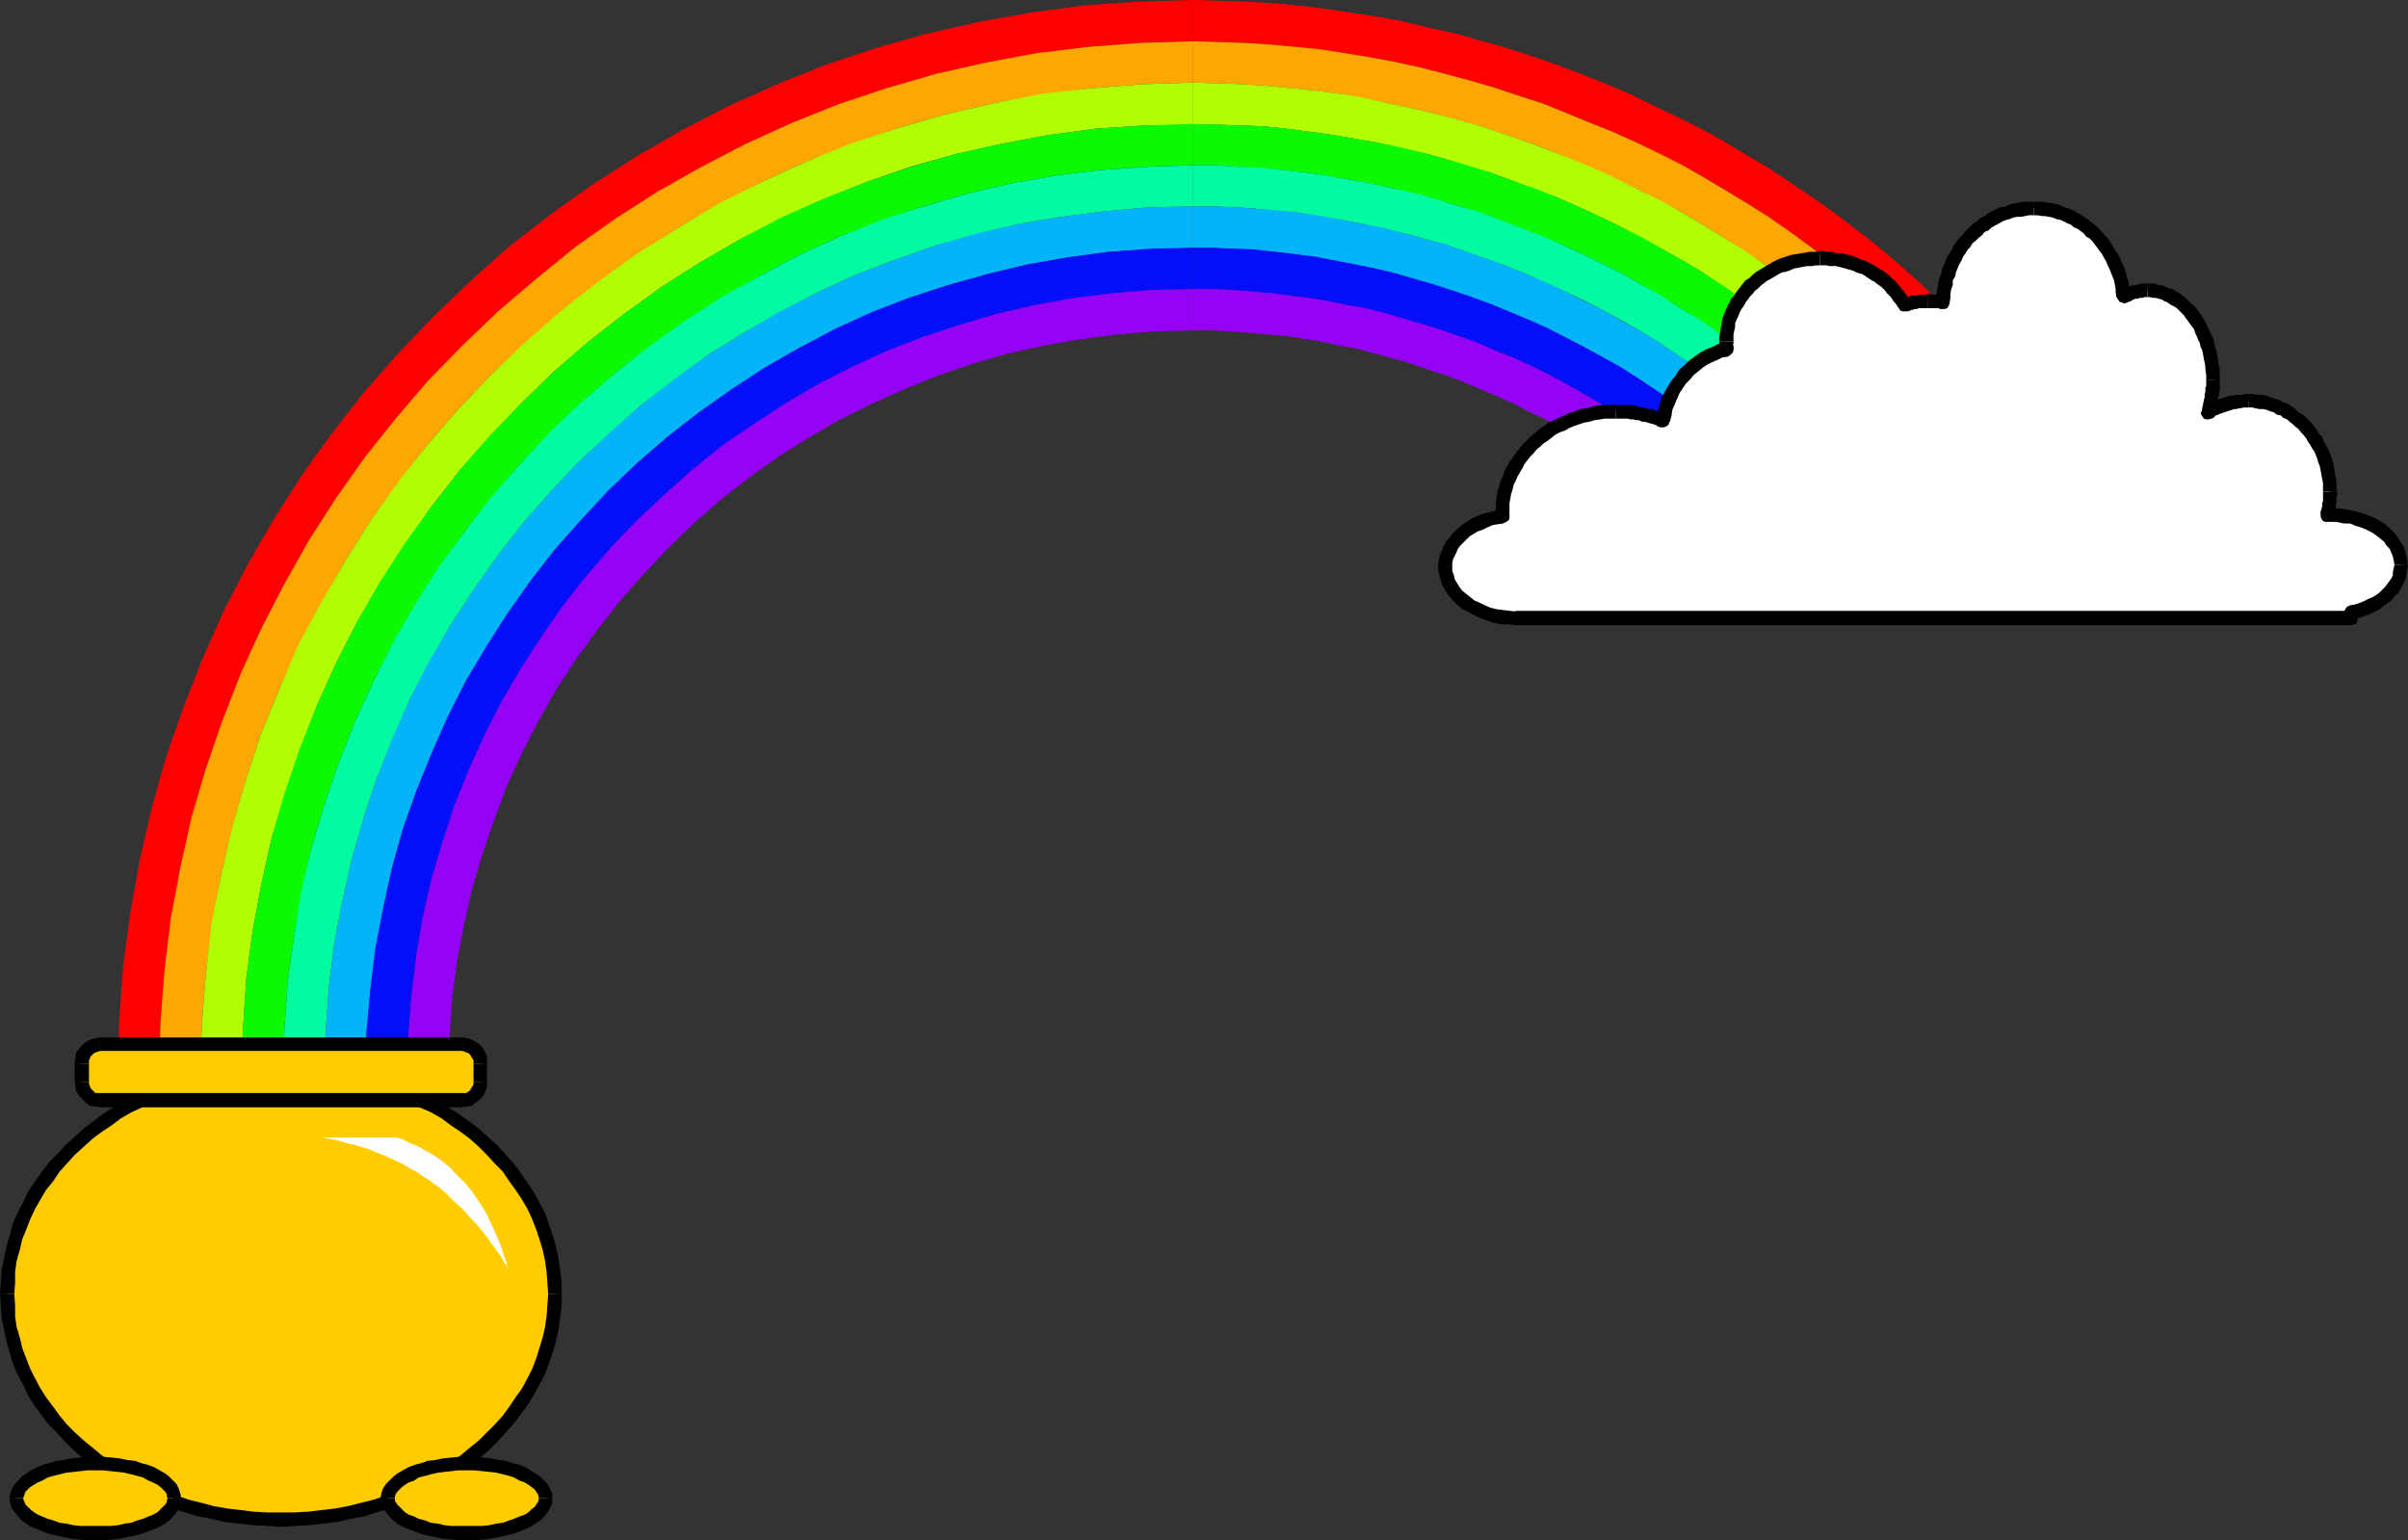
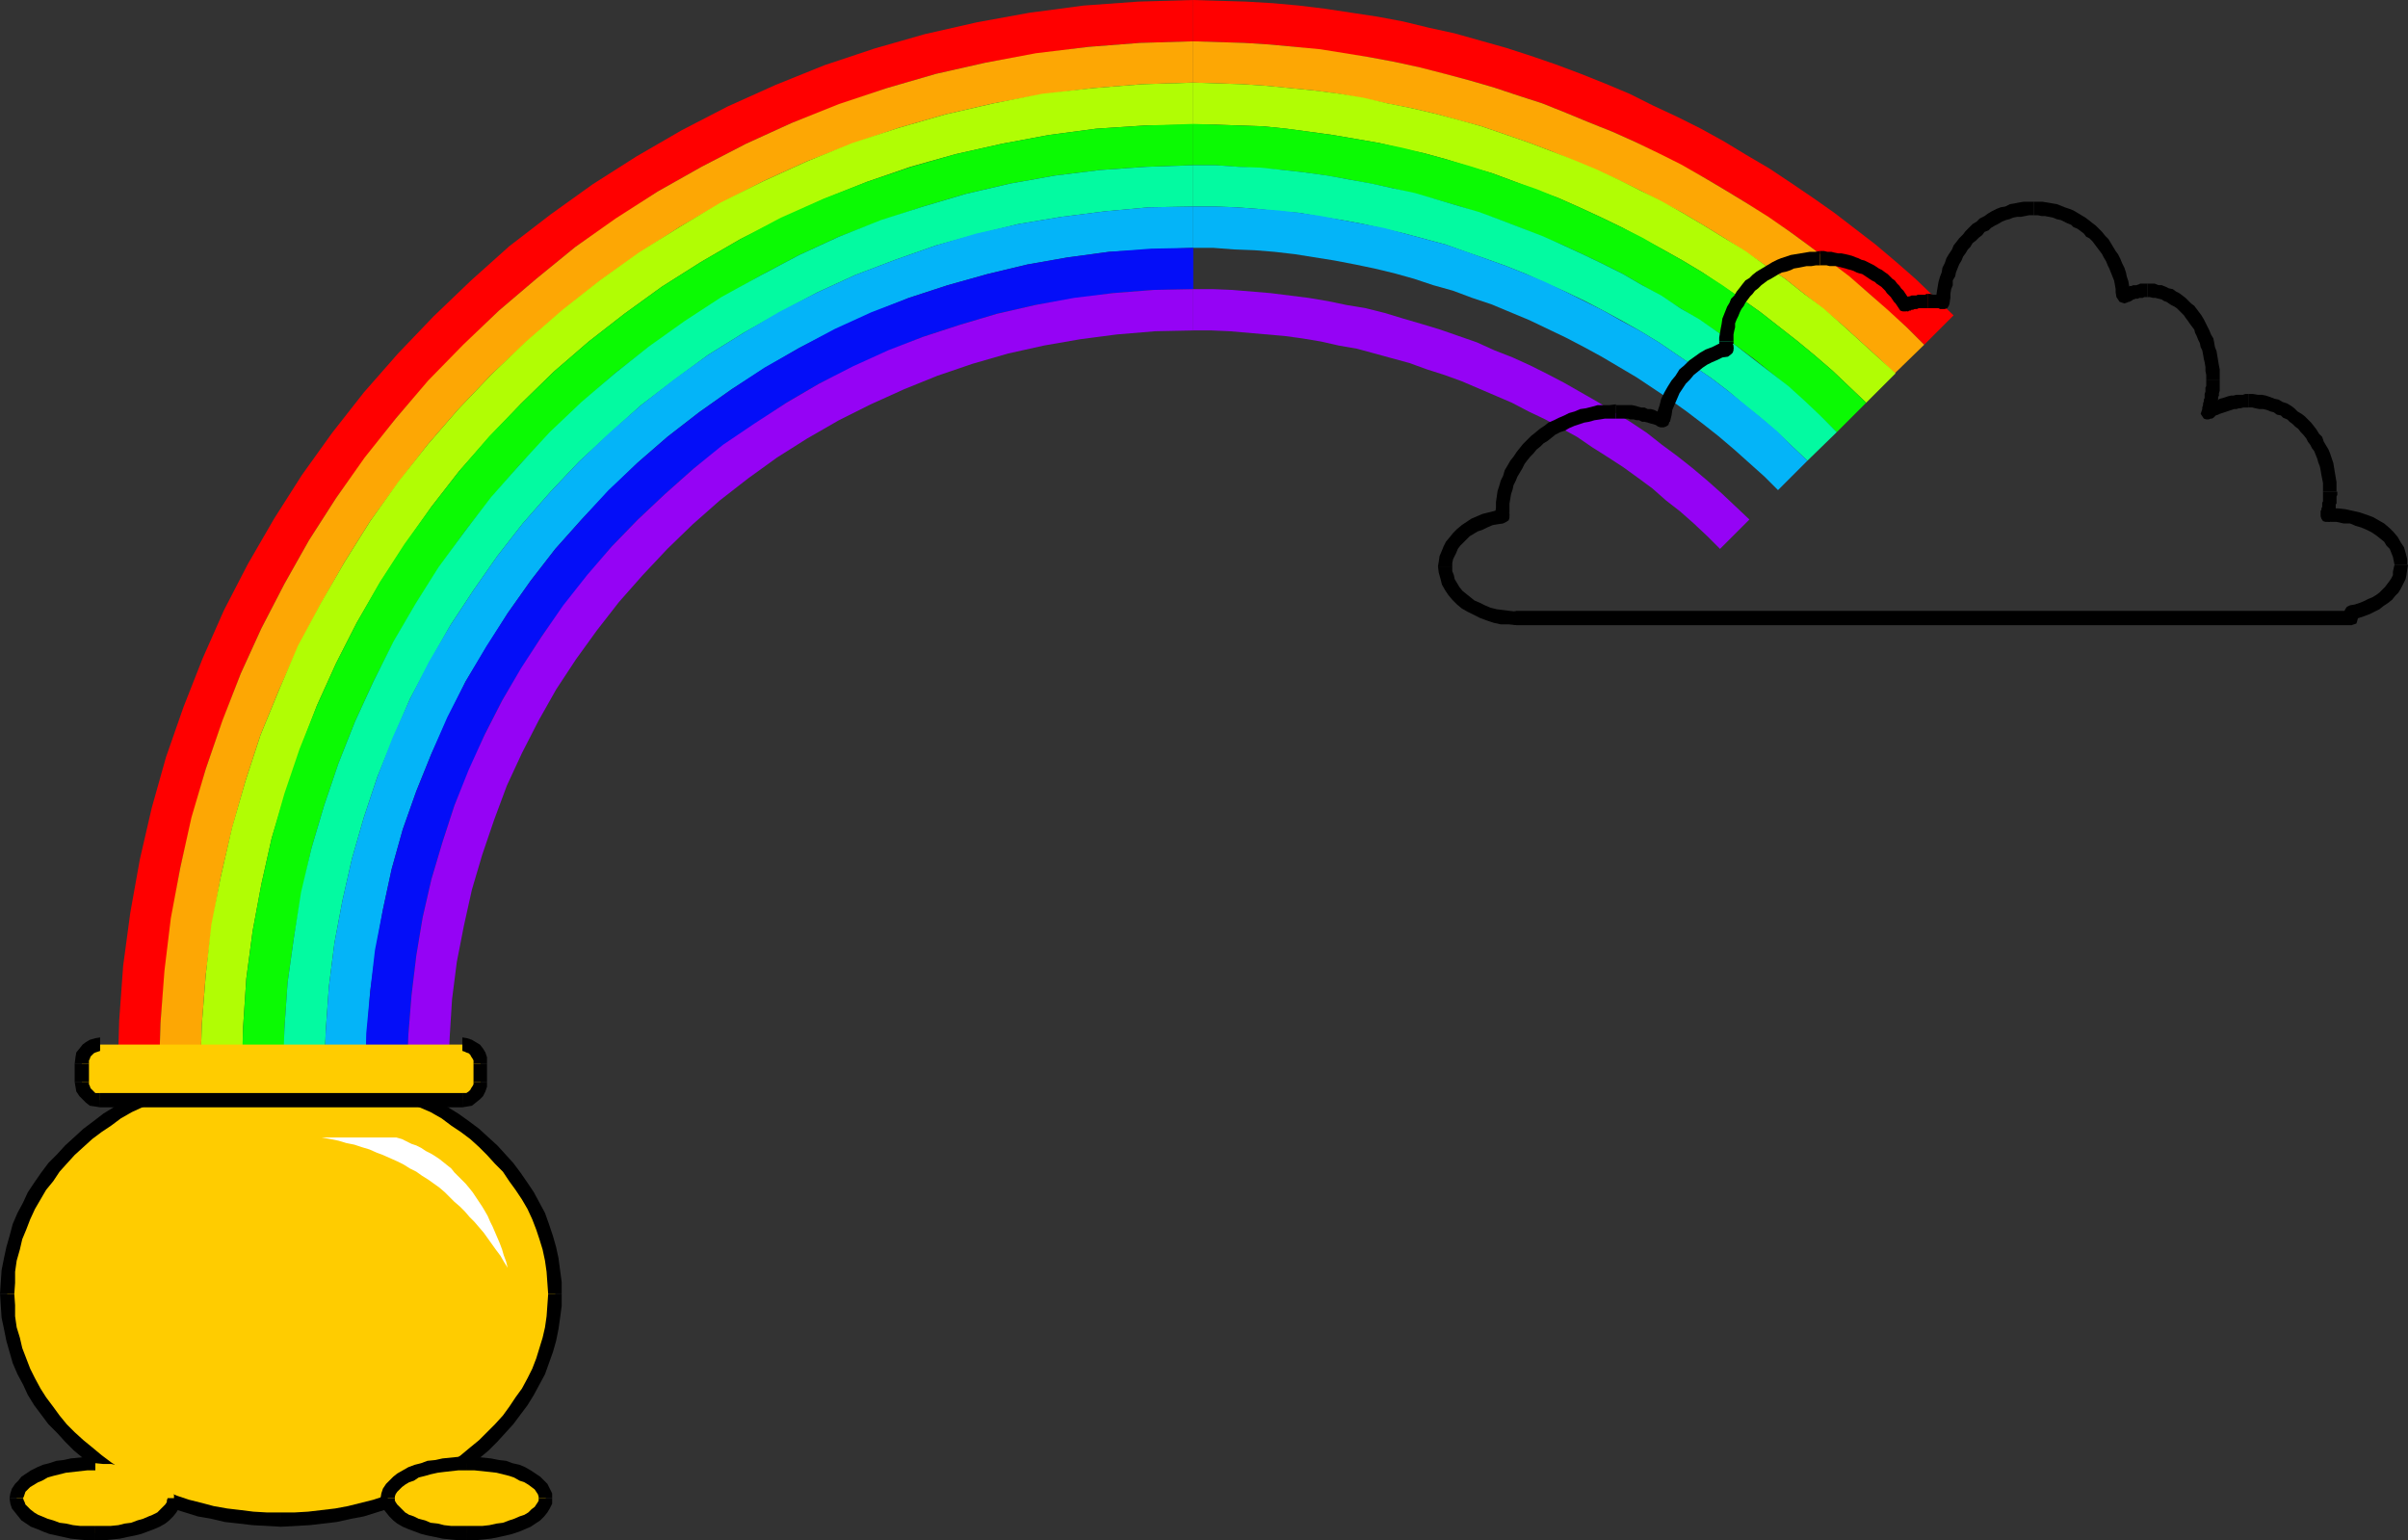
<svg xmlns="http://www.w3.org/2000/svg" xmlns:ns1="http://sodipodi.sourceforge.net/DTD/sodipodi-0.dtd" xmlns:ns2="http://www.inkscape.org/namespaces/inkscape" version="1.0" width="129.595mm" height="82.902mm" id="svg66" ns1:docname="Rainbow 03.wmf">
  <rect width="100%" height="100%" fill="#333333" stroke="none" />
  <ns1:namedview id="namedview66" pagecolor="#ffffff" bordercolor="#000000" borderopacity="0.25" ns2:showpageshadow="2" ns2:pageopacity="0.0" ns2:pagecheckerboard="0" ns2:deskcolor="#d1d1d1" ns2:document-units="mm" />
  <defs id="defs1">
    <pattern id="WMFhbasepattern" patternUnits="userSpaceOnUse" width="6" height="6" x="0" y="0" />
  </defs>
  <path style="fill:#ff0000;fill-opacity:1;fill-rule:evenodd;stroke:none" d="M 242.723,0 231.573,0.323 220.422,1.131 209.433,2.586 198.768,4.525 188.102,6.949 177.921,9.857 l -10.181,3.393 -10.019,4.04 -9.696,4.363 -9.373,4.848 -9.211,5.333 -8.888,5.656 -8.565,6.141 -8.403,6.464 -7.757,6.949 -7.595,7.272 -7.272,7.595 -6.949,7.918 -6.464,8.241 -6.141,8.564 -5.656,8.888 -5.333,9.211 -4.848,9.372 -4.363,9.857 -3.878,9.857 -3.555,10.18 -2.909,10.342 -2.424,10.504 -1.939,10.827 -1.454,10.827 -0.808,11.15 -0.323,11.15 h 8.403 l 0.323,-10.665 0.97,-10.665 1.293,-10.665 1.778,-10.342 2.424,-10.019 2.747,-10.019 3.394,-9.696 3.717,-9.696 4.202,-9.211 4.686,-9.049 5.01,-8.888 5.494,-8.564 5.979,-8.241 6.141,-7.918 6.626,-7.595 7.11,-7.272 7.272,-7.11 7.595,-6.464 7.918,-6.464 8.242,-5.656 8.565,-5.656 8.888,-5.009 9.05,-4.686 9.211,-4.201 9.696,-3.717 9.696,-3.393 10.019,-2.909 10.019,-2.262 10.342,-1.778 10.504,-1.454 10.666,-0.808 10.827,-0.323 V 0 Z" id="path1" />
  <path style="fill:#ff0000;fill-opacity:1;fill-rule:evenodd;stroke:none" d="m 397.374,64.153 -3.878,-3.717 -3.878,-3.717 -3.878,-3.393 -4.202,-3.555 -4.202,-3.232 -4.202,-3.232 -4.363,-3.07 -4.525,-3.07 -4.363,-2.909 -4.686,-2.747 -4.525,-2.747 -4.686,-2.586 -4.848,-2.424 -4.848,-2.262 -4.848,-2.424 -5.01,-2.101 -4.848,-1.939 -5.171,-1.939 -5.171,-1.778 -5.01,-1.616 -5.171,-1.454 -5.171,-1.454 -5.171,-1.131 -5.333,-1.293 -5.171,-0.97 L 274.881,2.586 269.548,1.778 264.216,1.131 258.883,0.646 253.389,0.323 248.056,0.162 242.723,0 v 8.403 l 5.171,0.162 5.171,0.162 5.171,0.323 5.171,0.485 5.01,0.646 5.171,0.808 5.01,0.646 5.171,0.97 5.01,1.131 5.01,1.293 5.01,1.293 5.01,1.454 4.848,1.616 5.01,1.616 4.848,1.939 4.686,1.939 4.848,1.939 4.686,2.101 4.686,2.424 4.525,2.262 4.525,2.424 4.363,2.586 4.525,2.747 4.202,2.747 4.363,2.909 4.202,3.07 4.04,3.07 4.04,3.232 3.878,3.232 3.878,3.555 3.878,3.393 3.555,3.555 z" id="path2" />
  <path style="fill:#fda704;fill-opacity:1;fill-rule:evenodd;stroke:none" d="m 242.723,8.403 -10.827,0.323 -10.504,0.808 -10.666,1.293 -10.342,1.939 -10.019,2.262 -10.019,2.909 -9.696,3.232 -9.696,3.878 -9.211,4.201 -9.05,4.686 -8.888,5.009 -8.565,5.494 -8.242,5.817 -7.918,6.464 -7.595,6.464 -7.272,6.949 -7.11,7.272 -6.626,7.757 -6.302,7.918 -5.818,8.241 -5.494,8.564 -5.01,8.888 -4.686,9.049 -4.202,9.211 -3.717,9.534 -3.394,9.857 -2.909,9.857 -2.262,10.18 -1.939,10.342 -1.293,10.665 -0.808,10.665 -0.323,10.665 h 8.403 l 0.323,-10.342 0.808,-10.18 1.293,-10.18 1.778,-9.857 2.262,-9.696 2.747,-9.696 3.07,-9.372 3.717,-9.049 4.04,-9.049 4.525,-8.564 4.848,-8.564 5.171,-8.241 5.656,-7.757 5.979,-7.757 6.302,-7.272 6.787,-7.11 7.11,-6.625 7.272,-6.302 7.757,-6.141 7.757,-5.494 8.242,-5.333 8.403,-4.848 8.726,-4.525 8.888,-4.04 9.211,-3.555 9.373,-3.232 9.534,-2.747 9.858,-2.262 9.858,-1.778 10.181,-1.293 10.181,-0.808 10.342,-0.323 V 8.403 Z" id="path3" />
  <path style="fill:#fda704;fill-opacity:1;fill-rule:evenodd;stroke:none" d="m 391.395,70.132 -3.555,-3.555 -3.878,-3.555 -3.878,-3.393 -3.878,-3.393 -4.04,-3.07 -4.04,-3.07 -4.202,-3.07 -4.202,-2.909 -4.363,-2.747 -4.525,-2.747 -4.363,-2.586 -4.525,-2.586 -4.525,-2.262 -4.686,-2.262 -4.686,-2.101 -4.848,-1.939 -4.686,-1.939 -4.848,-1.939 -5.01,-1.616 -4.848,-1.616 -5.01,-1.454 -4.848,-1.293 -5.01,-1.293 -5.171,-1.131 -5.171,-0.97 -5.01,-0.808 -5.01,-0.808 -5.171,-0.485 -5.171,-0.485 -5.171,-0.323 -5.171,-0.162 -5.171,-0.162 v 8.403 l 5.01,0.162 5.01,0.162 4.848,0.323 5.01,0.485 4.848,0.485 4.848,0.646 5.01,0.97 4.686,0.97 5.01,0.97 4.848,1.131 4.686,1.293 4.848,1.293 4.686,1.616 4.686,1.616 4.686,1.778 4.525,1.939 4.686,1.939 4.363,1.939 4.686,2.262 4.202,2.262 4.363,2.262 4.363,2.586 4.202,2.586 4.202,2.747 4.04,2.747 4.04,2.747 3.878,3.07 3.878,3.07 3.878,3.232 3.555,3.232 3.555,3.232 3.555,3.393 z" id="path4" />
  <path style="fill:#b1fd04;fill-opacity:1;fill-rule:evenodd;stroke:none" d="m 242.723,16.806 -10.342,0.323 -10.181,0.808 -10.181,1.131 -9.858,1.939 -9.858,2.262 -9.534,2.747 -9.373,3.07 -9.211,3.717 -8.888,4.04 -8.726,4.363 -8.403,5.009 -8.242,5.171 -7.918,5.656 -7.595,5.979 -7.434,6.464 -6.949,6.625 -6.787,7.11 -6.302,7.272 -5.979,7.595 -5.656,7.918 -5.171,8.241 -4.848,8.403 -4.686,8.726 -3.878,9.049 -3.717,9.049 -3.07,9.372 -2.747,9.534 -2.262,9.857 -1.939,9.857 -1.131,10.18 -0.808,10.18 -0.323,10.342 h 8.565 l 0.162,-9.857 0.646,-9.857 1.293,-9.696 1.778,-9.534 2.101,-9.372 2.747,-9.049 3.07,-9.049 3.394,-8.888 3.878,-8.564 4.202,-8.241 4.686,-8.08 5.171,-7.918 5.333,-7.595 5.656,-7.272 6.141,-6.949 6.464,-6.787 6.626,-6.464 7.11,-6.141 7.272,-5.656 7.595,-5.494 7.918,-5.009 8.08,-4.686 8.403,-4.201 8.403,-3.878 8.888,-3.555 8.888,-3.07 9.211,-2.586 9.373,-2.101 9.534,-1.778 9.696,-1.293 9.858,-0.646 9.858,-0.162 v -8.564 z" id="path5" />
  <path style="fill:#b1fd04;fill-opacity:1;fill-rule:evenodd;stroke:none" d="m 385.577,75.949 -3.717,-3.393 -3.555,-3.232 -3.555,-3.232 -3.878,-3.393 -3.878,-2.909 -3.878,-3.07 -4.04,-2.747 -4.04,-2.909 -4.202,-2.586 -4.202,-2.586 -4.363,-2.586 -4.363,-2.424 -4.202,-2.101 -4.525,-2.262 -4.525,-2.101 -4.686,-1.939 -4.525,-1.778 -4.686,-1.778 -4.686,-1.616 -4.686,-1.616 -4.686,-1.293 -4.848,-1.293 -4.848,-1.131 -4.848,-0.97 -4.848,-1.131 -4.848,-0.808 -5.01,-0.646 -4.848,-0.485 -5.01,-0.485 -4.848,-0.323 -5.01,-0.162 -5.01,-0.162 v 8.564 h 4.686 l 4.848,0.162 4.686,0.162 4.686,0.485 4.848,0.646 4.686,0.646 4.686,0.808 4.686,0.808 4.686,1.131 4.525,0.97 4.686,1.293 4.525,1.454 4.525,1.293 4.363,1.616 4.525,1.778 4.525,1.616 4.363,1.939 4.202,1.939 4.363,2.101 4.202,2.262 4.202,2.262 4.04,2.262 4.04,2.424 4.04,2.747 3.878,2.586 3.878,2.747 3.717,2.909 3.717,2.909 3.717,3.07 3.555,3.07 3.394,3.232 3.394,3.232 z" id="path6" />
  <path style="fill:#0bfa03;fill-opacity:1;fill-rule:evenodd;stroke:none" d="m 242.723,25.209 -9.858,0.323 -9.858,0.646 -9.696,1.293 -9.534,1.778 -9.373,2.101 -9.05,2.586 -9.05,3.07 -8.726,3.393 -8.726,3.878 -8.242,4.363 -8.08,4.686 -7.918,5.009 -7.595,5.494 -7.272,5.656 -7.11,6.141 -6.626,6.464 -6.464,6.625 -6.141,7.11 -5.656,7.272 -5.494,7.595 -5.01,7.757 -4.686,8.241 -4.202,8.241 -3.878,8.564 -3.555,8.888 -3.07,9.049 -2.586,9.049 -2.101,9.372 -1.778,9.534 -1.293,9.696 -0.646,9.857 -0.323,9.857 h 8.565 l 0.162,-9.534 0.646,-9.372 1.293,-9.211 1.616,-9.211 1.939,-8.888 2.586,-8.726 2.909,-8.564 3.394,-8.564 3.717,-8.08 4.04,-7.918 4.525,-7.757 4.848,-7.595 5.171,-7.272 5.494,-6.949 5.818,-6.787 6.141,-6.302 6.302,-6.141 6.787,-5.979 7.11,-5.494 7.11,-5.009 7.595,-4.848 7.757,-4.525 7.918,-4.201 8.08,-3.717 8.565,-3.232 8.565,-2.909 8.726,-2.586 9.05,-2.101 9.05,-1.616 9.211,-1.131 9.373,-0.646 9.534,-0.323 v -8.403 z" id="path7" />
  <path style="fill:#0bfa03;fill-opacity:1;fill-rule:evenodd;stroke:none" d="m 379.598,81.928 -3.394,-3.232 -3.394,-3.232 -3.555,-3.07 -3.717,-3.07 -3.717,-2.909 -3.717,-2.909 -3.878,-2.747 -3.878,-2.747 -4.04,-2.586 -4.04,-2.424 -4.04,-2.262 -4.202,-2.424 -4.202,-2.101 -4.363,-2.101 -4.202,-1.939 -4.363,-1.939 -4.363,-1.778 -4.686,-1.616 -4.363,-1.616 -4.525,-1.454 -4.525,-1.293 -4.686,-1.293 -4.525,-1.131 -4.686,-0.97 -4.686,-0.808 -4.686,-0.808 -4.686,-0.646 -4.686,-0.646 -4.848,-0.485 -4.686,-0.162 -4.848,-0.162 -4.686,-0.162 v 8.403 h 4.525 l 4.525,0.323 4.525,0.323 4.525,0.323 4.525,0.485 4.525,0.646 4.525,0.808 4.363,0.808 4.525,0.97 4.363,1.131 4.363,1.131 4.525,1.293 4.363,1.454 4.202,1.454 4.202,1.616 4.363,1.778 4.04,1.616 4.202,1.939 4.04,1.939 4.202,2.101 3.878,2.262 3.878,2.262 3.878,2.424 3.878,2.424 3.878,2.586 3.555,2.586 3.717,2.747 3.394,2.747 3.555,2.909 3.394,3.07 3.232,3.07 3.232,3.07 z" id="path8" />
  <path style="fill:#03faa1;fill-opacity:1;fill-rule:evenodd;stroke:none" d="m 242.723,33.612 -9.534,0.323 -9.373,0.646 -9.211,1.131 -9.05,1.616 -9.05,2.101 -8.726,2.586 -8.565,2.747 -8.565,3.393 -8.08,3.717 -7.918,4.201 -7.918,4.363 -7.434,4.848 -7.272,5.171 -6.949,5.494 -6.787,5.817 -6.464,6.141 -5.979,6.464 -5.979,6.787 -5.333,6.949 -5.333,7.272 -4.686,7.433 -4.525,7.757 -4.04,8.08 -3.717,8.08 -3.394,8.564 -2.909,8.564 -2.586,8.726 -2.101,8.888 -1.454,9.211 -1.293,9.211 -0.646,9.372 -0.323,9.534 h 8.403 l 0.323,-9.049 0.646,-9.049 1.131,-8.888 1.616,-8.564 1.939,-8.564 2.424,-8.403 2.747,-8.241 3.232,-7.918 3.394,-7.918 4.04,-7.595 4.202,-7.433 4.686,-7.11 4.848,-6.949 5.171,-6.625 5.656,-6.464 5.818,-6.141 6.302,-5.817 6.302,-5.656 6.787,-5.171 6.787,-5.009 7.272,-4.525 7.434,-4.201 7.595,-4.04 7.757,-3.555 8.08,-3.07 8.242,-2.909 8.242,-2.262 8.565,-2.101 8.726,-1.454 8.888,-1.131 8.888,-0.808 9.05,-0.162 v -8.403 z" id="path9" />
  <path style="fill:#03faa1;fill-opacity:1;fill-rule:evenodd;stroke:none" d="m 373.619,87.907 -3.232,-3.232 -3.232,-3.07 -3.394,-3.07 -3.555,-2.747 -3.555,-2.747 -3.555,-2.747 -3.717,-2.747 -3.717,-2.586 -3.878,-2.262 -3.878,-2.586 -3.878,-2.101 -3.878,-2.262 -4.202,-2.101 -4.04,-1.939 -4.202,-1.939 -4.04,-1.778 -4.202,-1.616 -4.202,-1.616 -4.363,-1.616 -4.363,-1.293 -4.363,-1.293 -4.363,-1.293 -4.525,-0.97 -4.363,-0.97 -4.525,-0.808 -4.363,-0.808 -4.686,-0.646 -4.363,-0.485 -4.686,-0.485 -4.363,-0.162 -4.686,-0.323 h -4.525 v 8.403 h 4.363 l 4.363,0.162 4.363,0.323 4.202,0.485 4.363,0.323 4.363,0.808 4.202,0.646 4.363,0.808 4.202,0.97 4.202,0.97 4.202,1.131 4.202,1.131 4.04,1.454 4.202,1.454 4.04,1.454 4.04,1.616 3.878,1.778 4.04,1.778 4.04,1.939 3.717,1.939 3.878,2.101 3.717,2.101 3.717,2.262 3.555,2.424 3.555,2.424 3.555,2.424 3.394,2.586 3.394,2.909 3.232,2.586 3.394,2.909 3.07,2.909 3.07,2.909 z" id="path10" />
  <path style="fill:#04b4f8;fill-opacity:1;fill-rule:evenodd;stroke:none" d="m 242.723,42.014 -9.05,0.162 -8.888,0.808 -8.888,1.131 -8.726,1.454 -8.565,1.939 -8.242,2.424 -8.242,2.909 -8.08,3.07 -7.757,3.555 -7.595,3.878 -7.434,4.363 -7.272,4.525 -6.949,5.009 -6.626,5.171 -6.464,5.656 -6.141,5.817 -5.818,6.141 -5.656,6.464 -5.171,6.625 -4.848,6.949 -4.686,7.11 -4.363,7.433 -3.878,7.595 -3.555,7.918 -3.07,7.918 -2.747,8.241 -2.424,8.403 -1.939,8.564 -1.616,8.564 -1.131,8.888 -0.646,9.049 -0.323,9.049 h 8.403 l 0.323,-8.564 0.646,-8.564 1.131,-8.403 1.454,-8.241 1.778,-8.241 2.262,-8.08 2.747,-7.757 3.07,-7.595 3.394,-7.433 3.555,-7.272 4.202,-6.949 4.363,-6.949 4.686,-6.625 5.01,-6.464 5.333,-5.979 5.494,-5.817 5.818,-5.656 6.141,-5.333 6.464,-5.009 6.626,-4.686 6.787,-4.363 6.949,-4.04 7.272,-3.717 7.434,-3.393 7.595,-3.07 7.918,-2.586 8.08,-2.262 8.08,-1.939 8.242,-1.454 8.403,-1.131 8.565,-0.485 8.565,-0.323 v -8.403 z" id="path11" />
  <path style="fill:#04b4f8;fill-opacity:1;fill-rule:evenodd;stroke:none" d="m 367.64,93.724 -3.07,-2.909 -3.07,-3.07 -3.232,-2.747 -3.394,-2.747 -3.394,-2.747 -3.394,-2.586 -3.555,-2.424 -3.555,-2.424 -3.555,-2.424 -3.717,-2.262 -3.878,-2.101 -3.717,-2.101 -3.878,-1.939 -3.878,-1.939 -4.04,-1.939 -3.878,-1.616 -4.04,-1.616 -4.04,-1.454 -4.04,-1.454 -4.202,-1.454 -4.202,-1.131 -4.202,-1.131 -4.202,-1.131 -4.202,-0.808 -4.363,-0.808 -4.202,-0.808 -4.363,-0.646 -4.202,-0.485 -4.363,-0.323 -4.363,-0.323 -4.363,-0.162 h -4.363 v 8.403 h 4.04 l 4.202,0.323 4.202,0.162 4.04,0.323 4.202,0.485 4.04,0.646 4.04,0.646 4.202,0.808 3.878,0.808 4.04,0.97 4.04,1.131 3.878,1.293 4.04,1.131 3.878,1.454 3.878,1.293 3.878,1.616 3.878,1.616 3.717,1.778 3.717,1.778 3.717,1.939 3.555,1.939 3.555,2.101 3.555,2.101 3.394,2.262 3.394,2.262 3.394,2.424 3.394,2.586 3.07,2.424 3.232,2.747 3.07,2.747 3.07,2.747 2.747,2.747 z" id="path12" />
  <path style="fill:#040ef8;fill-opacity:1;fill-rule:evenodd;stroke:none" d="m 242.723,50.417 -8.565,0.162 -8.565,0.646 -8.403,1.131 -8.242,1.454 -8.08,1.939 -8.08,2.262 -7.918,2.586 -7.595,2.909 -7.434,3.393 -7.272,3.878 -7.11,4.04 -6.626,4.363 -6.626,4.686 -6.464,5.009 -6.141,5.333 -5.818,5.494 -5.494,5.979 -5.333,5.979 -5.01,6.464 -4.686,6.625 -4.363,6.787 -4.202,7.11 -3.717,7.272 -3.232,7.433 -3.07,7.595 -2.747,7.757 -2.262,8.08 -1.778,8.241 -1.616,8.241 -0.97,8.403 -0.808,8.564 -0.162,8.564 h 8.565 l 0.162,-8.241 0.646,-8.08 0.97,-8.08 1.293,-7.756 1.778,-7.757 2.262,-7.595 2.424,-7.433 3.07,-7.272 3.07,-7.11 3.555,-6.949 3.878,-6.464 4.202,-6.625 4.525,-6.302 4.686,-5.979 5.01,-5.979 5.333,-5.494 5.494,-5.171 5.818,-5.171 6.141,-4.686 6.302,-4.363 6.464,-4.363 6.626,-3.878 6.949,-3.393 6.949,-3.232 7.272,-2.909 7.434,-2.424 7.595,-2.262 7.757,-1.778 7.918,-1.293 7.918,-1.131 8.08,-0.646 8.242,-0.162 v -8.403 z" id="path13" />
-   <path style="fill:#040ef8;fill-opacity:1;fill-rule:evenodd;stroke:none" d="m 361.822,99.703 -2.909,-2.747 -3.07,-2.909 -3.07,-2.747 -3.232,-2.586 -3.232,-2.586 -3.232,-2.424 -3.394,-2.424 -3.394,-2.262 -3.394,-2.262 -3.555,-2.262 -3.555,-1.939 -3.555,-1.939 -3.717,-1.939 -3.717,-1.939 -3.717,-1.616 -3.878,-1.616 -3.878,-1.616 -3.878,-1.454 -3.878,-1.293 -3.878,-1.293 -4.04,-1.131 -3.878,-1.131 -4.04,-0.97 -4.04,-0.808 -4.202,-0.808 -4.04,-0.808 -4.04,-0.485 -4.202,-0.485 -4.04,-0.485 -4.202,-0.162 -4.202,-0.162 h -4.04 v 8.403 h 4.04 l 3.878,0.162 3.878,0.323 3.878,0.323 3.878,0.485 3.878,0.485 3.878,0.646 3.878,0.808 3.878,0.808 3.878,0.97 3.717,0.97 3.878,1.131 3.555,1.131 3.878,1.293 3.717,1.454 3.555,1.454 3.717,1.454 3.555,1.616 3.555,1.778 3.394,1.778 3.394,1.939 3.394,1.939 3.394,2.101 3.232,2.101 3.394,2.262 3.07,2.262 3.232,2.262 2.909,2.424 3.07,2.586 2.909,2.585 2.747,2.586 2.909,2.747 5.979,-5.979 z" id="path14" />
  <path style="fill:#9503f5;fill-opacity:1;fill-rule:evenodd;stroke:none" d="m 242.723,58.82 -8.08,0.162 -8.242,0.646 -7.918,0.97 -7.918,1.454 -7.757,1.778 -7.595,2.262 -7.434,2.424 -7.11,2.747 -7.11,3.232 -6.949,3.555 -6.626,3.878 -6.464,4.201 -6.464,4.363 -5.979,4.848 -5.818,5.171 -5.494,5.171 -5.333,5.494 -5.01,5.817 -4.848,6.141 -4.363,6.302 -4.202,6.464 -3.878,6.625 -3.555,6.949 -3.232,7.11 -2.909,7.272 -2.424,7.433 -2.262,7.595 -1.778,7.757 -1.293,7.756 -0.97,8.08 -0.646,8.08 -0.323,8.241 h 8.403 l 0.323,-7.757 0.485,-7.757 0.97,-7.595 1.454,-7.433 1.616,-7.272 2.101,-7.11 2.424,-7.11 2.586,-6.949 3.07,-6.625 3.394,-6.625 3.555,-6.302 4.04,-6.141 4.202,-5.817 4.525,-5.817 4.848,-5.494 5.01,-5.333 5.171,-5.009 5.494,-4.848 5.818,-4.525 5.818,-4.201 6.141,-3.878 6.464,-3.717 6.464,-3.232 6.787,-3.07 6.787,-2.747 7.11,-2.424 7.272,-2.101 7.272,-1.616 7.434,-1.293 7.434,-0.97 7.757,-0.646 7.757,-0.162 v -8.403 z" id="path15" />
  <path style="fill:#9503f5;fill-opacity:1;fill-rule:evenodd;stroke:none" d="m 355.843,105.682 -2.909,-2.747 -2.747,-2.586 -2.909,-2.585 -3.07,-2.586 -3.07,-2.424 -3.07,-2.262 -3.07,-2.424 -3.394,-2.262 -3.232,-1.939 -3.394,-2.101 -3.394,-1.939 -3.394,-1.939 -3.394,-1.778 -3.555,-1.778 -3.555,-1.616 -3.717,-1.454 -3.555,-1.616 -3.717,-1.293 -3.717,-1.293 -3.717,-1.131 -3.878,-1.131 -3.717,-1.131 -3.878,-0.97 -3.878,-0.646 -3.878,-0.808 -3.878,-0.646 -3.878,-0.485 -3.878,-0.485 -3.878,-0.323 -3.878,-0.323 -3.878,-0.162 h -4.04 v 8.403 h 3.717 l 3.717,0.162 3.717,0.323 3.717,0.323 3.717,0.323 3.555,0.485 3.878,0.646 3.555,0.808 3.717,0.646 3.555,0.97 3.555,0.97 3.555,0.97 3.555,1.293 3.555,1.131 3.555,1.293 3.394,1.454 3.394,1.454 3.394,1.454 3.394,1.778 3.394,1.616 3.232,1.778 3.232,1.778 3.07,2.101 3.07,1.939 3.232,2.101 2.909,2.101 3.07,2.262 2.747,2.424 2.909,2.262 2.747,2.424 2.747,2.586 2.586,2.586 5.979,-5.979 z" id="path16" />
-   <path style="fill:#ffffff;fill-opacity:1;fill-rule:evenodd;stroke:none" d="m 338.228,85.483 0.323,-1.293 0.323,-1.293 0.485,-1.131 0.485,-1.293 0.646,-1.131 0.646,-1.131 0.646,-0.97 0.97,-0.97 0.808,-0.97 0.808,-0.808 1.131,-0.808 0.97,-0.646 1.131,-0.646 1.131,-0.485 1.293,-0.485 1.131,-0.323 v -0.323 0 -0.162 -0.323 -0.162 -0.162 -0.162 -0.323 -0.808 -0.808 l 0.162,-0.97 0.162,-0.808 0.162,-0.808 0.323,-0.808 0.323,-0.808 0.323,-0.646 0.323,-0.808 0.485,-0.808 0.485,-0.646 0.485,-0.646 0.485,-0.646 0.646,-0.646 0.485,-0.646 0.808,-0.646 0.646,-0.485 0.646,-0.646 0.808,-0.485 0.646,-0.485 0.808,-0.485 0.808,-0.323 0.808,-0.485 0.808,-0.162 0.97,-0.323 0.808,-0.323 0.97,-0.323 0.808,-0.162 h 0.97 l 0.97,-0.162 0.97,-0.162 h 0.97 0.808 l 0.646,0.162 h 0.646 l 0.646,0.162 h 0.646 0.808 l 0.485,0.162 0.808,0.162 0.485,0.323 0.646,0.162 0.646,0.162 0.646,0.323 0.646,0.162 0.485,0.323 0.646,0.323 0.646,0.323 0.323,0.162 0.646,0.323 0.485,0.485 0.646,0.323 0.485,0.323 0.323,0.485 0.485,0.323 0.485,0.485 0.323,0.485 0.485,0.323 0.485,0.485 0.323,0.646 0.323,0.323 0.323,0.485 0.323,0.485 0.323,0.646 0.323,-0.162 h 0.162 l 0.485,-0.162 h 0.323 l 0.162,-0.162 h 0.323 l 0.323,-0.162 h 0.323 0.162 0.485 0.162 0.323 l 0.323,-0.162 h 0.485 0.162 0.323 0.323 0.485 l 0.485,0.162 h 0.323 0.323 0.323 0.323 0.323 l 0.162,-0.808 0.162,-1.131 0.162,-0.808 0.162,-1.131 0.162,-0.808 0.323,-0.97 0.323,-0.808 0.323,-0.808 0.323,-0.97 0.485,-0.808 0.485,-0.808 0.485,-0.808 0.485,-0.808 0.646,-0.646 0.485,-0.646 0.646,-0.646 0.646,-0.646 0.646,-0.646 0.646,-0.485 0.808,-0.646 0.646,-0.485 0.808,-0.323 0.808,-0.485 0.646,-0.485 0.808,-0.323 0.97,-0.162 0.808,-0.323 0.808,-0.162 0.97,-0.162 0.808,-0.162 h 0.97 l 0.97,-0.162 0.808,0.162 h 0.808 l 0.97,0.162 0.808,0.162 0.808,0.162 0.808,0.162 0.808,0.323 0.97,0.323 0.646,0.323 0.646,0.485 0.808,0.323 0.808,0.485 0.646,0.485 0.646,0.485 0.646,0.646 0.646,0.485 0.646,0.646 0.485,0.646 0.646,0.646 0.485,0.808 0.485,0.646 0.485,0.808 0.485,0.808 0.323,0.808 0.323,0.808 0.485,0.808 0.162,0.808 0.323,0.97 0.162,0.808 0.162,0.97 0.162,0.808 0.162,0.97 0.323,-0.162 h 0.162 l 0.323,-0.162 0.323,-0.162 0.323,-0.162 0.323,-0.162 h 0.162 l 0.323,-0.162 h 0.323 0.323 l 0.323,-0.162 h 0.323 0.162 0.323 l 0.485,-0.162 h 0.323 l 0.646,0.162 h 0.646 l 0.646,0.162 0.646,0.162 0.646,0.162 0.646,0.323 0.646,0.162 0.646,0.323 0.485,0.485 0.646,0.323 0.646,0.485 0.485,0.485 0.485,0.485 0.485,0.485 0.485,0.646 0.485,0.485 0.485,0.646 0.323,0.646 0.485,0.808 0.323,0.646 0.323,0.808 0.323,0.808 0.323,0.646 0.162,0.808 0.323,0.808 0.323,0.97 0.162,0.808 v 0.808 l 0.162,0.97 0.162,0.808 v 0.97 l 0.162,0.97 v 0.485 l -0.162,0.323 v 0.485 0.485 0.323 l -0.162,0.485 v 0.485 l -0.162,0.323 v 0.485 0.485 0.323 l -0.162,0.485 -0.162,0.323 v 0.485 l -0.162,0.323 -0.162,0.323 0.485,-0.162 0.485,-0.323 0.485,-0.162 0.485,-0.323 0.485,-0.162 0.485,-0.323 h 0.485 l 0.485,-0.162 0.485,-0.323 h 0.646 l 0.485,-0.162 h 0.485 l 0.646,-0.162 h 0.485 0.646 0.485 0.808 0.808 l 0.97,0.162 0.808,0.162 0.808,0.162 0.646,0.323 0.808,0.162 0.808,0.485 0.646,0.323 0.808,0.323 0.646,0.485 0.646,0.485 0.808,0.485 0.485,0.646 0.646,0.485 0.646,0.646 0.485,0.646 0.485,0.808 0.485,0.646 0.485,0.646 0.485,0.808 0.485,0.808 0.323,0.646 0.323,0.97 0.323,0.808 0.162,0.808 0.162,0.97 0.323,0.808 0.162,0.97 v 0.97 l 0.162,0.808 v 0.97 0.323 0.323 0.323 0.323 l -0.162,0.323 v 0.162 0.323 0.323 0.323 0.323 l -0.162,0.323 v 0.162 l -0.162,0.323 v 0.323 l -0.162,0.323 v 0.162 h 0.162 0.162 0.162 0.162 1.454 l 1.454,0.323 1.293,0.162 1.454,0.323 1.131,0.485 1.293,0.485 1.131,0.646 0.97,0.646 0.97,0.646 0.808,0.808 0.808,0.808 0.485,0.97 0.485,0.808 0.323,1.131 0.323,0.97 v 0.97 0.808 l -0.162,0.808 -0.162,0.808 -0.485,0.808 -0.323,0.808 -0.485,0.808 -0.646,0.646 -0.646,0.646 -0.646,0.485 -0.808,0.646 -0.646,0.485 -0.97,0.485 -0.97,0.485 -0.97,0.323 -0.97,0.323 -1.131,0.323 v 1.131 h -169.841 -1.454 l -1.454,-0.162 -1.454,-0.323 -1.293,-0.323 -1.293,-0.485 -1.131,-0.485 -1.131,-0.646 -0.97,-0.646 -0.97,-0.808 -0.808,-0.808 -0.646,-0.808 -0.646,-0.97 -0.646,-0.97 -0.323,-0.97 -0.162,-0.97 -0.162,-1.131 0.162,-0.808 0.162,-0.97 0.323,-0.97 0.323,-0.808 0.485,-0.808 0.485,-0.646 0.646,-0.808 0.808,-0.808 0.808,-0.646 0.97,-0.485 0.808,-0.646 1.131,-0.323 0.97,-0.485 1.131,-0.485 1.293,-0.323 1.131,-0.162 v -0.323 0 -0.162 -0.162 -1.131 l 0.162,-0.97 0.162,-0.97 0.162,-1.131 0.323,-0.97 0.162,-0.97 0.485,-0.97 0.323,-0.97 0.485,-0.808 0.485,-0.97 0.646,-0.808 0.646,-0.808 0.485,-0.97 0.808,-0.646 0.646,-0.808 0.808,-0.646 0.808,-0.808 0.808,-0.646 0.97,-0.646 0.808,-0.646 0.97,-0.323 0.97,-0.485 0.97,-0.485 0.97,-0.485 1.131,-0.323 0.97,-0.323 1.131,-0.323 1.131,-0.162 1.131,-0.323 h 1.131 l 1.293,-0.162 h 1.131 0.646 0.646 l 0.646,0.162 h 0.485 0.808 l 0.485,0.162 0.646,0.162 h 0.646 l 0.485,0.162 0.646,0.162 h 0.646 l 0.646,0.323 0.485,0.162 0.485,0.162 0.646,0.162 z" id="path17" />
  <path style="fill:#000000;fill-opacity:1;fill-rule:evenodd;stroke:none" d="m 349.702,71.263 1.131,-1.616 -1.293,0.323 -1.293,0.646 -1.293,0.485 -1.131,0.646 -1.131,0.808 -1.131,0.808 -0.97,0.97 -0.97,0.808 -0.808,1.293 -0.808,0.97 -0.808,1.293 -0.646,1.131 -0.646,1.293 -0.323,1.293 -0.485,1.454 -0.162,1.454 2.747,0.485 0.323,-1.293 0.162,-1.131 0.485,-1.131 0.485,-1.131 0.485,-1.131 0.646,-0.97 0.646,-0.97 0.808,-0.808 0.808,-0.97 0.808,-0.646 0.97,-0.808 0.97,-0.646 0.97,-0.485 1.131,-0.485 0.97,-0.485 1.131,-0.162 1.131,-1.616 -1.131,1.616 0.646,-0.485 0.323,-0.323 0.162,-0.485 v -0.485 l -0.323,-0.485 -0.323,-0.323 -0.485,-0.323 h -0.646 l -1.131,1.616 z" id="path18" />
  <path style="fill:#000000;fill-opacity:1;fill-rule:evenodd;stroke:none" d="m 349.702,69.485 v 0.323 0.162 0.323 0.162 0.162 0.162 0.162 0.323 l 2.909,-0.323 V 70.778 70.617 70.455 70.293 l -0.162,-0.323 h 0.162 v -0.162 -0.323 z" id="path19" />
  <path style="fill:#000000;fill-opacity:1;fill-rule:evenodd;stroke:none" d="m 370.225,51.064 -0.97,0.162 h -1.131 l -0.97,0.162 -0.97,0.162 -0.97,0.162 -0.97,0.162 -0.97,0.323 -0.97,0.323 -0.808,0.323 -0.97,0.485 -0.808,0.485 -0.808,0.485 -0.808,0.485 -0.808,0.485 -0.808,0.646 -0.646,0.646 -0.808,0.485 -0.646,0.808 -0.485,0.646 -0.646,0.808 -0.485,0.808 -0.646,0.646 -0.323,0.808 -0.485,0.808 -0.323,0.808 -0.323,0.808 -0.323,0.808 -0.162,1.131 -0.162,0.808 -0.162,0.97 -0.162,0.97 v 0.808 h 2.909 v -0.808 -0.646 l 0.162,-0.808 0.162,-0.646 v -0.808 l 0.323,-0.808 0.323,-0.646 0.323,-0.808 0.323,-0.646 0.485,-0.646 0.323,-0.646 0.485,-0.646 0.485,-0.646 0.485,-0.485 0.485,-0.646 0.646,-0.485 0.646,-0.646 0.646,-0.485 0.646,-0.485 0.646,-0.323 0.808,-0.485 0.808,-0.485 0.646,-0.323 0.808,-0.162 0.97,-0.323 0.646,-0.323 0.97,-0.162 0.808,-0.162 0.808,-0.162 h 0.97 l 0.97,-0.162 h 0.808 z" id="path20" />
  <path style="fill:#000000;fill-opacity:1;fill-rule:evenodd;stroke:none" d="m 387.032,60.598 1.616,0.808 -0.323,-0.646 -0.485,-0.646 -0.323,-0.485 -0.323,-0.485 -0.485,-0.485 -0.323,-0.485 -0.485,-0.485 -0.485,-0.646 -0.485,-0.323 -0.485,-0.485 -0.485,-0.485 -0.485,-0.323 -0.646,-0.485 -0.646,-0.323 -0.485,-0.323 -0.485,-0.323 -0.646,-0.323 -0.646,-0.323 -0.646,-0.323 -0.646,-0.162 -0.646,-0.323 -0.485,-0.162 -0.808,-0.323 -0.646,-0.162 -0.646,-0.162 -0.808,-0.162 h -0.646 l -0.808,-0.162 -0.646,-0.162 h -0.808 l -0.646,-0.162 h -0.808 v 2.909 h 0.646 0.646 l 0.646,0.162 h 0.646 0.646 l 0.646,0.162 0.646,0.162 0.646,0.162 0.485,0.162 0.646,0.162 0.485,0.162 0.646,0.323 0.485,0.162 0.646,0.162 0.485,0.323 0.485,0.323 0.485,0.323 0.485,0.323 0.646,0.323 0.323,0.323 0.485,0.323 0.485,0.323 0.485,0.485 0.323,0.323 0.323,0.485 0.485,0.485 0.323,0.323 0.323,0.485 0.323,0.485 0.323,0.323 0.323,0.485 0.323,0.485 1.616,0.646 -1.616,-0.646 0.323,0.485 0.485,0.162 h 0.646 l 0.323,-0.162 0.485,-0.323 0.162,-0.485 0.162,-0.485 -0.162,-0.485 -1.616,-0.808 z" id="path21" />
  <path style="fill:#000000;fill-opacity:1;fill-rule:evenodd;stroke:none" d="m 392.203,59.79 h -0.323 l -0.323,0.162 h -0.323 -0.323 -0.323 -0.485 l -0.323,0.162 h -0.323 -0.162 -0.485 l -0.323,0.162 h -0.162 l -0.485,0.162 h -0.323 l -0.323,0.162 h -0.162 l 0.808,2.747 h 0.323 l 0.162,-0.162 h 0.323 l 0.162,-0.162 h 0.323 l 0.323,-0.162 h 0.162 0.323 l 0.323,-0.162 h 0.323 0.162 0.323 0.162 0.485 0.323 0.162 v -2.909 z" id="path22" />
  <path style="fill:#000000;fill-opacity:1;fill-rule:evenodd;stroke:none" d="m 393.819,61.406 1.616,-1.293 h -0.323 -0.485 l -0.323,-0.162 h -0.485 -0.323 -0.323 l -0.485,-0.162 h -0.485 v 2.909 h 0.323 0.485 0.323 0.323 0.323 0.323 l 0.323,0.162 h 0.323 l 1.616,-1.293 -1.616,1.293 h 0.646 l 0.485,-0.162 0.323,-0.485 0.162,-0.485 v -0.485 l -0.162,-0.485 -0.485,-0.323 -0.485,-0.323 -1.616,1.293 z" id="path23" />
  <path style="fill:#000000;fill-opacity:1;fill-rule:evenodd;stroke:none" d="m 413.534,41.045 h -0.97 -0.97 l -0.97,0.162 -0.808,0.162 -0.97,0.162 -0.97,0.485 -0.97,0.162 -0.808,0.323 -0.97,0.485 -0.808,0.485 -0.646,0.485 -0.97,0.485 -0.646,0.646 -0.808,0.485 -0.808,0.808 -0.646,0.646 -0.485,0.646 -0.808,0.808 -0.485,0.646 -0.646,0.808 -0.323,0.808 -0.646,0.97 -0.485,0.808 -0.323,0.97 -0.485,0.97 -0.162,0.97 -0.323,0.808 -0.323,1.131 -0.162,0.97 -0.162,0.97 -0.162,1.131 v 0.97 l 2.747,0.162 0.162,-0.97 v -0.808 l 0.162,-0.97 0.323,-0.808 V 57.043 l 0.485,-0.808 0.162,-0.808 0.323,-0.808 0.323,-0.808 0.485,-0.808 0.323,-0.808 0.485,-0.646 0.485,-0.808 0.485,-0.485 0.485,-0.808 0.646,-0.485 0.646,-0.646 0.646,-0.485 0.485,-0.646 0.808,-0.323 0.485,-0.485 0.808,-0.485 0.646,-0.323 0.808,-0.485 0.808,-0.323 0.646,-0.162 0.808,-0.323 0.808,-0.162 h 0.808 l 0.808,-0.162 0.808,-0.162 h 0.97 v -2.747 0 z" id="path24" />
  <path style="fill:#000000;fill-opacity:1;fill-rule:evenodd;stroke:none" d="m 431.31,58.982 2.101,1.131 -0.162,-0.97 -0.162,-0.97 -0.162,-0.97 -0.323,-0.97 -0.162,-0.808 -0.323,-0.97 -0.485,-0.97 -0.323,-0.808 -0.485,-0.97 -0.485,-0.646 -0.485,-0.808 -0.485,-0.808 -0.485,-0.808 -0.646,-0.646 -0.646,-0.808 -0.646,-0.646 -0.646,-0.646 -0.646,-0.485 -0.808,-0.646 -0.646,-0.485 -0.808,-0.485 -0.808,-0.485 -0.808,-0.485 -0.808,-0.323 -0.97,-0.323 -0.808,-0.323 -0.808,-0.323 -0.97,-0.162 -0.97,-0.162 -0.97,-0.162 h -0.97 -0.808 v 2.747 h 0.808 l 0.808,0.162 h 0.646 l 0.808,0.162 0.808,0.162 0.808,0.323 0.808,0.162 0.646,0.323 0.646,0.323 0.808,0.323 0.485,0.485 0.808,0.323 0.646,0.485 0.646,0.485 0.485,0.646 0.646,0.323 0.646,0.646 0.485,0.646 0.485,0.646 0.485,0.646 0.485,0.646 0.323,0.646 0.485,0.808 0.323,0.808 0.323,0.646 0.323,0.808 0.323,0.808 0.323,0.808 0.162,0.808 0.162,0.97 v 0.646 l 0.162,0.97 2.101,1.131 -2.101,-1.131 0.323,0.485 0.323,0.485 0.485,0.162 0.485,0.162 0.485,-0.162 0.323,-0.323 0.323,-0.485 0.162,-0.646 z" id="path25" />
  <path style="fill:#000000;fill-opacity:1;fill-rule:evenodd;stroke:none" d="m 436.804,57.689 h -0.323 -0.485 -0.323 -0.323 l -0.323,0.162 -0.485,0.162 h -0.323 -0.323 l -0.323,0.162 h -0.323 l -0.323,0.162 -0.323,0.162 -0.323,0.162 -0.323,0.162 h -0.323 l -0.323,0.162 1.293,2.586 0.323,-0.162 h 0.162 l 0.323,-0.162 0.323,-0.162 0.162,-0.162 h 0.162 l 0.323,-0.162 h 0.162 0.323 l 0.323,-0.162 h 0.162 0.323 0.162 l 0.323,-0.162 h 0.323 0.323 z" id="path26" />
  <path style="fill:#000000;fill-opacity:1;fill-rule:evenodd;stroke:none" d="m 451.51,77.08 v -0.808 -1.131 l -0.162,-0.808 -0.162,-0.97 -0.162,-0.97 -0.162,-0.97 -0.323,-0.808 -0.162,-0.97 -0.162,-0.808 -0.485,-0.808 -0.323,-0.808 -0.323,-0.646 -0.485,-0.97 -0.323,-0.646 -0.485,-0.808 -0.485,-0.646 -0.485,-0.646 -0.485,-0.646 -0.646,-0.485 -0.646,-0.646 -0.485,-0.485 -0.646,-0.485 -0.646,-0.485 -0.646,-0.323 -0.646,-0.485 -0.808,-0.162 -0.646,-0.323 -0.808,-0.323 h -0.646 l -0.808,-0.323 h -0.808 -0.646 v 2.747 h 0.485 l 0.646,0.162 h 0.485 l 0.646,0.162 0.646,0.162 0.485,0.323 0.485,0.162 0.485,0.323 0.485,0.323 0.646,0.323 0.485,0.323 0.485,0.485 0.485,0.485 0.485,0.485 0.323,0.485 0.485,0.646 0.323,0.485 0.485,0.646 0.485,0.646 0.162,0.646 0.323,0.646 0.323,0.808 0.323,0.646 0.162,0.808 0.323,0.646 0.162,0.808 0.162,0.97 0.162,0.646 0.162,0.97 v 0.808 l 0.162,0.808 v 0.97 h 2.747 v 0 z" id="path27" />
  <path style="fill:#000000;fill-opacity:1;fill-rule:evenodd;stroke:none" d="m 448.439,82.898 2.101,1.454 v -0.485 l 0.162,-0.323 0.162,-0.485 0.162,-0.485 v -0.323 -0.485 l 0.162,-0.485 v -0.485 l 0.162,-0.323 v -0.485 l 0.162,-0.485 v -0.485 -0.485 -0.485 -0.323 -0.485 h -2.747 v 0.323 0.485 0.485 l -0.162,0.323 v 0.323 0.485 l -0.162,0.485 v 0.323 0.485 l -0.162,0.323 v 0.323 l -0.162,0.485 v 0.323 l -0.162,0.485 v 0.323 l -0.162,0.485 2.101,1.454 -2.101,-1.454 -0.162,0.485 0.323,0.485 0.323,0.485 0.485,0.162 h 0.485 l 0.485,-0.162 0.485,-0.162 0.323,-0.646 z" id="path28" />
  <path style="fill:#000000;fill-opacity:1;fill-rule:evenodd;stroke:none" d="m 457.327,80.151 h -0.646 l -0.485,0.162 h -0.646 -0.646 l -0.646,0.162 h -0.485 l -0.646,0.162 -0.485,0.162 -0.485,0.162 -0.646,0.162 -0.485,0.323 -0.646,0.162 -0.485,0.323 -0.485,0.323 -0.485,0.162 -0.485,0.485 1.454,2.262 0.485,-0.323 0.323,-0.323 0.485,-0.162 0.323,-0.162 0.485,-0.162 0.485,-0.162 0.485,-0.162 0.485,-0.162 0.485,-0.162 0.485,-0.162 h 0.485 l 0.485,-0.162 h 0.323 l 0.646,-0.162 h 0.485 0.485 v -2.747 z" id="path29" />
  <path style="fill:#000000;fill-opacity:1;fill-rule:evenodd;stroke:none" d="M 475.265,100.027 V 99.057 98.088 l -0.162,-0.97 -0.162,-0.97 -0.162,-0.97 -0.162,-0.97 -0.323,-0.97 -0.323,-0.97 -0.323,-0.808 -0.485,-0.808 -0.485,-0.808 -0.323,-0.97 -0.646,-0.646 -0.485,-0.808 -0.485,-0.646 -0.646,-0.808 -0.646,-0.646 -0.646,-0.646 -0.646,-0.485 -0.808,-0.485 -0.646,-0.646 -0.646,-0.485 -0.808,-0.485 -0.97,-0.323 -0.808,-0.485 -0.808,-0.162 -0.808,-0.323 -0.97,-0.323 -0.808,-0.162 h -0.808 l -0.97,-0.162 h -0.97 v 2.747 h 0.808 l 0.646,0.162 0.808,0.162 h 0.808 l 0.646,0.162 0.808,0.323 0.646,0.162 0.646,0.485 0.808,0.162 0.485,0.485 0.808,0.323 0.485,0.485 0.646,0.485 0.485,0.485 0.646,0.485 0.485,0.646 0.485,0.485 0.646,0.808 0.323,0.646 0.485,0.646 0.323,0.646 0.485,0.646 0.323,0.808 0.323,0.808 0.162,0.646 0.323,0.808 0.162,0.808 0.162,0.97 0.162,0.808 0.162,0.808 v 0.97 0.808 h 2.909 v 0 z" id="path30" />
  <path style="fill:#000000;fill-opacity:1;fill-rule:evenodd;stroke:none" d="m 473.164,103.42 1.616,1.778 v -0.485 l 0.162,-0.323 v -0.162 -0.323 l 0.162,-0.323 v -0.323 -0.323 -0.323 l 0.162,-0.162 v -0.485 -0.162 -0.485 -0.323 l 0.162,-0.323 v -0.323 -0.323 h -2.909 v 0.323 0.162 0.323 0.323 0.323 0.323 0.162 l -0.162,0.323 v 0.323 0.323 0.162 l -0.162,0.323 v 0.323 l -0.162,0.162 v 0.323 0.162 l 1.616,1.778 -1.616,-1.778 v 0.646 l 0.162,0.485 0.323,0.485 0.485,0.162 h 0.646 l 0.485,-0.162 0.323,-0.323 0.323,-0.485 -1.616,-1.778 z" id="path31" />
  <path style="fill:#000000;fill-opacity:1;fill-rule:evenodd;stroke:none" d="m 473.811,103.42 v 0 h -0.162 -0.323 -0.162 l 0.485,2.747 v 0 0 h 0.162 0.162 v -2.747 0 z" id="path32" />
  <path style="fill:#000000;fill-opacity:1;fill-rule:evenodd;stroke:none" d="m 489.647,114.893 v -1.131 l -0.323,-1.293 -0.323,-1.131 -0.646,-0.97 -0.646,-1.131 -0.808,-0.97 -0.808,-0.808 -1.131,-0.97 -1.131,-0.646 -1.131,-0.646 -1.293,-0.485 -1.454,-0.485 -1.454,-0.323 -1.454,-0.323 -1.454,-0.162 h -1.616 v 2.747 h 1.293 l 1.454,0.323 h 1.293 l 1.131,0.485 1.131,0.323 1.131,0.485 0.97,0.485 0.97,0.646 0.808,0.646 0.808,0.646 0.485,0.808 0.646,0.646 0.323,0.808 0.323,0.808 0.162,0.808 0.162,0.808 h 2.747 v 0 z" id="path33" />
  <path style="fill:#000000;fill-opacity:1;fill-rule:evenodd;stroke:none" d="m 479.628,124.589 -0.97,1.454 1.131,-0.323 0.97,-0.323 1.293,-0.485 0.97,-0.485 0.97,-0.485 0.808,-0.646 0.97,-0.646 0.808,-0.646 0.646,-0.808 0.646,-0.646 0.485,-0.808 0.485,-0.97 0.485,-0.97 0.162,-0.808 0.162,-1.131 0.162,-0.97 h -2.747 l -0.162,0.646 -0.162,0.808 v 0.646 l -0.323,0.646 -0.323,0.485 -0.485,0.646 -0.485,0.646 -0.485,0.485 -0.646,0.646 -0.646,0.485 -0.808,0.485 -0.808,0.323 -0.97,0.485 -0.808,0.323 -0.97,0.323 -0.97,0.162 -1.131,1.454 1.131,-1.454 -0.646,0.323 -0.323,0.485 -0.162,0.323 v 0.646 l 0.323,0.485 0.162,0.323 0.646,0.323 h 0.646 z" id="path34" />
  <path style="fill:#000000;fill-opacity:1;fill-rule:evenodd;stroke:none" d="m 478.335,127.174 1.293,-1.454 v -1.131 h -2.747 v 1.131 l 1.454,-1.454 -1.454,1.454 0.162,0.646 0.323,0.485 0.323,0.162 0.646,0.162 0.485,-0.162 0.485,-0.162 0.162,-0.485 0.162,-0.646 z" id="path35" />
  <path style="fill:#000000;fill-opacity:1;fill-rule:evenodd;stroke:none" d="m 308.332,127.174 h 170.003 v -2.909 H 308.494 v 0.162 -0.162 l -0.646,0.162 -0.485,0.323 -0.162,0.485 -0.162,0.485 0.162,0.646 0.162,0.323 0.485,0.323 0.646,0.162 v 0 z" id="path36" />
  <path style="fill:#000000;fill-opacity:1;fill-rule:evenodd;stroke:none" d="m 292.496,115.216 0.162,1.293 0.323,1.131 0.323,1.293 0.646,1.131 0.646,0.97 0.808,0.97 0.97,0.97 0.97,0.808 1.131,0.646 1.293,0.646 1.293,0.646 1.293,0.485 1.454,0.485 1.454,0.323 h 1.616 l 1.616,0.162 v -2.747 l -1.454,-0.162 -1.293,-0.162 -1.293,-0.162 -1.293,-0.323 -1.131,-0.485 -0.97,-0.485 -1.131,-0.485 -0.808,-0.646 -0.808,-0.646 -0.808,-0.646 -0.646,-0.808 -0.485,-0.808 -0.485,-0.808 -0.162,-0.808 -0.323,-0.808 v -0.97 z" id="path37" />
  <path style="fill:#000000;fill-opacity:1;fill-rule:evenodd;stroke:none" d="m 304.292,105.198 1.131,-1.616 -1.293,0.323 -1.293,0.323 -1.293,0.323 -1.131,0.485 -1.131,0.485 -0.97,0.646 -0.97,0.646 -0.97,0.808 -0.808,0.808 -0.646,0.808 -0.808,0.97 -0.485,0.97 -0.323,0.808 -0.485,1.131 -0.162,1.131 -0.162,0.97 h 2.909 v -0.646 l 0.162,-0.808 0.323,-0.646 0.323,-0.646 0.323,-0.808 0.485,-0.646 0.646,-0.646 0.646,-0.646 0.646,-0.646 0.808,-0.485 0.808,-0.485 0.97,-0.323 0.97,-0.485 1.131,-0.485 0.97,-0.162 1.131,-0.162 1.293,-1.616 -1.293,1.616 0.646,-0.323 0.485,-0.323 0.162,-0.485 v -0.646 l -0.162,-0.323 -0.323,-0.485 -0.485,-0.323 h -0.646 z" id="path38" />
  <path style="fill:#000000;fill-opacity:1;fill-rule:evenodd;stroke:none" d="m 304.131,104.39 v 0.162 0.162 0.162 l 0.162,0.323 2.747,-0.323 v -0.162 0 -0.162 -0.162 z" id="path39" />
  <path style="fill:#000000;fill-opacity:1;fill-rule:evenodd;stroke:none" d="m 328.694,82.251 -1.293,0.162 h -1.131 -1.293 l -1.131,0.323 -1.293,0.323 -1.131,0.162 -1.131,0.485 -1.131,0.323 -0.97,0.485 -1.131,0.485 -0.97,0.485 -1.131,0.485 -0.808,0.646 -0.97,0.646 -0.97,0.808 -0.808,0.646 -0.808,0.808 -0.808,0.808 -0.646,0.808 -0.646,0.808 -0.646,0.97 -0.646,0.808 -0.646,1.131 -0.485,0.808 -0.323,1.131 -0.485,0.97 -0.323,1.131 -0.323,0.97 -0.162,1.131 -0.162,1.131 v 1.131 l -0.162,1.131 h 2.909 v -0.97 -0.97 l 0.162,-0.97 0.162,-0.97 0.323,-0.97 0.162,-0.808 0.485,-0.97 0.323,-0.808 0.485,-0.808 0.485,-0.808 0.485,-0.97 0.485,-0.646 0.646,-0.808 0.646,-0.646 0.646,-0.808 0.808,-0.646 0.646,-0.646 0.808,-0.485 0.808,-0.646 0.808,-0.646 0.97,-0.485 0.97,-0.323 0.808,-0.485 1.131,-0.485 0.97,-0.323 0.97,-0.323 0.97,-0.162 1.131,-0.323 1.131,-0.162 0.97,-0.162 h 1.131 1.131 v -2.747 0 z" id="path40" />
  <path style="fill:#000000;fill-opacity:1;fill-rule:evenodd;stroke:none" d="m 336.936,85.322 1.939,-1.131 -0.646,-0.162 -0.646,-0.162 -0.485,-0.162 -0.646,-0.323 -0.646,-0.162 h -0.646 l -0.646,-0.323 h -0.646 l -0.646,-0.162 -0.485,-0.162 -0.808,-0.162 h -0.646 -0.646 -0.646 -0.646 -0.646 v 2.747 h 0.646 0.485 0.646 0.646 l 0.485,0.162 h 0.646 l 0.646,0.162 h 0.485 l 0.646,0.323 h 0.485 l 0.646,0.162 0.485,0.162 0.646,0.162 0.485,0.162 0.485,0.323 0.485,0.162 1.939,-1.131 -1.939,1.131 h 0.646 l 0.485,-0.162 0.485,-0.323 0.162,-0.485 0.162,-0.485 v -0.485 l -0.323,-0.485 -0.485,-0.162 z" id="path41" />
  <path style="fill:#ffcc00;fill-opacity:1;fill-rule:evenodd;stroke:none" d="m 57.206,217.182 2.747,0.162 2.909,0.162 2.747,0.323 2.747,0.323 2.747,0.485 2.586,0.646 2.586,0.808 2.586,0.808 2.424,0.97 2.424,0.97 2.262,1.131 2.262,1.131 2.262,1.293 2.101,1.454 1.939,1.293 1.939,1.616 1.939,1.454 1.778,1.778 1.616,1.778 1.454,1.778 1.616,1.939 1.293,1.778 1.293,2.101 0.97,2.101 1.131,1.939 0.808,2.101 0.646,2.262 0.646,2.262 0.646,2.262 0.323,2.262 0.162,2.262 0.162,2.424 -0.162,2.262 -0.162,2.424 -0.323,2.262 -0.646,2.262 -0.646,2.262 -0.646,2.101 -0.808,2.101 -1.131,2.101 -0.97,2.101 -1.293,1.939 -1.293,1.939 -1.616,1.778 -1.454,1.939 -1.616,1.616 -1.778,1.616 -1.939,1.778 -1.939,1.454 -1.939,1.454 -2.101,1.293 -2.262,1.293 -2.262,1.293 -2.262,1.131 -2.424,0.97 -2.424,0.97 -2.586,0.808 -2.586,0.646 -2.586,0.646 -2.747,0.485 -2.747,0.485 -2.747,0.323 -2.909,0.162 h -2.747 -2.909 l -2.747,-0.162 -2.909,-0.323 -2.586,-0.485 -2.747,-0.485 -2.586,-0.646 -2.747,-0.646 -2.424,-0.808 -2.424,-0.97 -2.424,-0.97 -2.424,-1.131 -2.101,-1.293 -2.262,-1.293 -2.101,-1.293 -2.101,-1.454 -1.939,-1.454 -1.778,-1.778 -1.778,-1.616 -1.616,-1.616 -1.616,-1.939 -1.454,-1.778 -1.293,-1.939 -1.293,-1.939 -1.131,-2.101 -0.97,-2.101 -0.808,-2.101 -0.808,-2.101 -0.646,-2.262 -0.485,-2.262 -0.323,-2.262 -0.162,-2.424 -0.162,-2.262 0.162,-2.424 0.162,-2.262 0.323,-2.262 0.485,-2.262 0.646,-2.262 0.808,-2.262 0.808,-2.101 0.97,-1.939 1.131,-2.101 1.293,-2.101 1.293,-1.778 1.454,-1.939 1.616,-1.778 1.616,-1.778 1.778,-1.778 1.778,-1.454 1.939,-1.616 2.101,-1.293 2.101,-1.454 2.262,-1.293 2.101,-1.131 2.424,-1.131 2.424,-0.97 2.424,-0.97 2.424,-0.808 2.747,-0.808 2.586,-0.646 2.747,-0.485 2.586,-0.323 2.909,-0.323 2.747,-0.162 2.909,-0.162 z" id="path42" />
  <path style="fill:#000000;fill-opacity:1;fill-rule:evenodd;stroke:none" d="m 114.251,263.075 v -2.262 l -0.323,-2.424 -0.323,-2.424 -0.485,-2.262 -0.646,-2.262 -0.808,-2.424 -0.808,-2.262 -1.131,-2.101 -1.131,-2.101 -1.293,-1.939 -1.454,-2.101 -1.454,-1.939 -1.616,-1.778 -1.616,-1.778 -1.778,-1.616 -1.939,-1.778 -1.939,-1.454 -2.262,-1.616 -2.101,-1.293 -2.101,-1.293 -2.424,-1.293 -2.262,-1.131 -2.586,-1.131 -2.586,-0.808 -2.586,-0.97 -2.586,-0.646 -2.586,-0.646 -2.909,-0.646 -2.747,-0.323 -2.747,-0.323 -2.909,-0.162 h -2.909 v 2.747 h 2.747 l 2.747,0.323 2.747,0.162 2.747,0.485 2.586,0.485 2.586,0.485 2.586,0.808 2.424,0.808 2.424,0.97 2.262,0.97 2.262,1.131 2.262,0.97 2.262,1.293 1.939,1.454 1.939,1.293 1.939,1.454 1.778,1.616 1.616,1.616 1.616,1.778 1.616,1.616 1.293,1.939 1.293,1.778 1.293,1.939 1.131,1.939 0.97,2.101 0.808,2.101 0.646,1.939 0.646,2.101 0.485,2.262 0.323,2.262 0.162,2.262 0.162,2.262 h 2.747 v 0 z" id="path43" />
  <path style="fill:#000000;fill-opacity:1;fill-rule:evenodd;stroke:none" d="m 57.206,310.584 2.909,-0.162 2.909,-0.162 2.747,-0.323 2.747,-0.323 2.909,-0.646 2.586,-0.485 2.586,-0.808 2.586,-0.808 2.586,-0.97 2.586,-0.97 2.262,-1.131 2.424,-1.293 2.101,-1.293 2.101,-1.454 2.262,-1.454 1.939,-1.616 1.939,-1.616 1.778,-1.778 1.616,-1.778 1.616,-1.778 1.454,-1.939 1.454,-1.939 1.293,-2.101 1.131,-2.101 1.131,-2.101 0.808,-2.262 0.808,-2.262 0.646,-2.262 0.485,-2.424 0.323,-2.262 0.323,-2.424 v -2.424 h -2.747 l -0.162,2.262 -0.162,2.262 -0.323,2.262 -0.485,2.101 -0.646,2.101 -0.646,2.101 -0.808,2.101 -0.97,1.939 -1.131,2.101 -1.293,1.778 -1.293,1.939 -1.293,1.778 -1.616,1.778 -1.616,1.616 -1.616,1.616 -1.778,1.454 -1.939,1.616 -1.939,1.454 -1.939,1.293 -2.262,1.293 -2.262,1.131 -2.262,1.131 -2.262,0.97 -2.424,0.97 -2.424,0.808 -2.586,0.646 -2.586,0.646 -2.586,0.485 -2.747,0.323 -2.747,0.323 -2.747,0.162 h -2.747 v 2.909 z" id="path44" />
  <path style="fill:#000000;fill-opacity:1;fill-rule:evenodd;stroke:none" d="m 0,263.075 0.162,2.586 0.162,2.424 0.485,2.262 0.485,2.424 0.646,2.262 0.646,2.262 0.97,2.262 1.131,2.101 0.97,2.101 1.293,2.101 1.454,1.939 1.454,1.939 1.778,1.778 1.616,1.778 1.778,1.778 1.939,1.616 1.939,1.616 2.101,1.454 2.101,1.454 2.262,1.293 2.262,1.293 2.424,1.131 2.586,0.97 2.424,0.97 2.586,0.808 2.586,0.808 2.747,0.485 2.747,0.646 2.909,0.323 2.747,0.323 2.909,0.162 2.909,0.162 v -2.909 h -2.909 l -2.747,-0.162 -2.586,-0.323 -2.747,-0.323 -2.747,-0.485 -2.424,-0.646 -2.586,-0.646 -2.424,-0.808 -2.424,-0.97 -2.424,-0.97 -2.262,-1.131 -2.101,-1.131 -2.262,-1.293 -1.939,-1.293 -1.939,-1.454 -1.939,-1.616 -1.778,-1.454 -1.778,-1.616 -1.616,-1.616 -1.454,-1.778 -1.293,-1.778 L 9.373,284.244 8.242,282.466 7.11,280.365 6.141,278.426 5.333,276.326 4.525,274.225 4.04,272.124 3.394,270.023 3.07,267.761 v -2.262 L 2.909,263.237 H 0 v 0 z" id="path45" />
  <path style="fill:#000000;fill-opacity:1;fill-rule:evenodd;stroke:none" d="m 57.206,215.889 h -2.909 l -2.909,0.162 -2.747,0.323 -2.909,0.323 -2.747,0.646 -2.747,0.646 -2.586,0.646 -2.586,0.97 -2.424,0.808 -2.586,1.131 -2.424,1.131 -2.262,1.293 -2.262,1.293 -2.101,1.293 -2.101,1.616 -1.939,1.454 -1.939,1.778 -1.778,1.616 -1.616,1.778 -1.778,1.778 -1.454,1.939 -1.454,2.101 -1.293,1.939 -0.97,2.101 -1.131,2.101 -0.97,2.262 -0.646,2.424 -0.646,2.262 -0.485,2.262 -0.485,2.424 -0.162,2.424 L 0,263.237 h 2.909 l 0.162,-2.262 v -2.262 l 0.323,-2.262 0.646,-2.262 0.485,-2.101 0.808,-1.939 0.808,-2.101 0.97,-2.101 1.131,-1.939 1.131,-1.939 1.454,-1.778 1.293,-1.939 1.454,-1.616 1.616,-1.778 1.778,-1.616 1.778,-1.616 1.939,-1.454 1.939,-1.293 1.939,-1.454 2.262,-1.293 2.101,-0.97 2.262,-1.131 2.424,-0.97 2.424,-0.97 2.424,-0.808 2.586,-0.808 2.424,-0.485 2.747,-0.485 2.747,-0.485 2.586,-0.162 2.747,-0.323 h 2.909 v -2.747 z" id="path46" />
  <path style="fill:#ffcc00;fill-opacity:1;fill-rule:evenodd;stroke:none" d="m 19.392,297.656 1.616,0.162 h 1.616 l 1.616,0.323 1.454,0.162 1.293,0.323 1.454,0.323 1.131,0.323 1.131,0.485 1.131,0.646 0.808,0.485 0.97,0.485 0.485,0.646 0.646,0.646 0.323,0.808 0.323,0.646 v 0.646 0.808 l -0.323,0.646 -0.323,0.646 -0.646,0.808 -0.485,0.485 -0.97,0.646 -0.808,0.485 -1.131,0.485 -1.131,0.485 -1.131,0.485 -1.454,0.323 -1.293,0.323 -1.454,0.162 -1.616,0.162 -1.616,0.162 H 19.392 17.776 l -1.616,-0.162 -1.454,-0.162 -1.616,-0.162 -1.293,-0.323 -1.454,-0.323 -1.131,-0.485 -1.131,-0.485 -1.131,-0.485 -0.808,-0.485 -0.808,-0.646 -0.646,-0.485 -0.646,-0.808 -0.323,-0.646 -0.323,-0.646 v -0.808 -0.646 l 0.323,-0.646 0.323,-0.808 0.646,-0.646 0.646,-0.646 0.808,-0.485 0.808,-0.485 1.131,-0.646 1.131,-0.485 1.131,-0.323 1.454,-0.323 1.293,-0.323 1.616,-0.162 1.454,-0.323 h 1.616 1.616 v 0 z" id="path47" />
-   <path style="fill:#000000;fill-opacity:1;fill-rule:evenodd;stroke:none" d="m 36.845,304.766 -0.162,-0.97 -0.323,-0.97 -0.485,-0.97 -0.646,-0.646 -0.808,-0.808 -0.808,-0.646 -1.131,-0.646 -1.131,-0.646 -1.293,-0.485 -1.293,-0.323 -1.293,-0.485 -1.616,-0.162 -1.454,-0.323 -1.616,-0.162 -1.616,-0.162 h -1.778 v 2.747 h 1.616 l 1.454,0.162 1.616,0.162 1.293,0.162 1.293,0.323 1.293,0.323 1.131,0.323 1.131,0.646 0.808,0.323 0.97,0.485 0.646,0.485 0.485,0.485 0.485,0.485 0.323,0.485 v 0.485 l 0.162,0.323 z" id="path48" />
  <path style="fill:#000000;fill-opacity:1;fill-rule:evenodd;stroke:none" d="m 19.392,313.331 h 1.778 l 1.616,-0.162 1.616,-0.162 1.454,-0.323 1.616,-0.323 1.293,-0.323 1.293,-0.485 1.293,-0.485 1.131,-0.485 1.131,-0.646 0.808,-0.646 0.808,-0.808 0.646,-0.808 0.485,-0.808 0.323,-0.97 0.162,-1.131 h -2.747 l -0.162,0.485 v 0.323 l -0.323,0.485 -0.485,0.485 -0.485,0.485 -0.646,0.646 -0.97,0.485 -0.808,0.323 -1.131,0.485 -1.131,0.323 -1.293,0.485 -1.293,0.162 -1.293,0.323 -1.616,0.162 h -1.454 -1.616 v 2.909 z" id="path49" />
  <path style="fill:#000000;fill-opacity:1;fill-rule:evenodd;stroke:none" d="m 1.939,304.766 0.162,1.131 0.323,0.97 0.646,0.808 0.646,0.808 0.646,0.808 0.97,0.646 0.97,0.646 1.293,0.485 1.131,0.485 1.293,0.485 1.454,0.323 1.454,0.323 1.454,0.323 1.616,0.162 1.616,0.162 h 1.778 v -2.909 H 17.776 16.322 l -1.454,-0.162 -1.454,-0.323 -1.293,-0.162 -1.293,-0.485 -1.131,-0.323 -1.131,-0.485 -0.808,-0.323 -0.808,-0.485 -0.808,-0.646 -0.485,-0.485 -0.485,-0.485 -0.162,-0.485 -0.162,-0.323 -0.162,-0.485 z" id="path50" />
  <path style="fill:#000000;fill-opacity:1;fill-rule:evenodd;stroke:none" d="m 19.392,296.202 -1.778,0.162 -1.616,0.162 -1.616,0.162 -1.454,0.323 -1.454,0.162 -1.454,0.485 -1.293,0.323 -1.131,0.485 -1.293,0.646 -0.97,0.646 -0.97,0.646 -0.646,0.808 -0.646,0.646 -0.646,0.97 -0.323,0.97 -0.162,0.97 h 2.747 l 0.162,-0.323 0.162,-0.485 0.162,-0.485 0.485,-0.485 0.485,-0.485 0.808,-0.485 0.808,-0.485 0.808,-0.323 1.131,-0.646 1.131,-0.323 1.293,-0.323 1.293,-0.323 1.454,-0.162 1.454,-0.162 1.454,-0.162 h 1.616 v -2.747 0 z" id="path51" />
  <path style="fill:#ffcc00;fill-opacity:1;fill-rule:evenodd;stroke:none" d="m 94.859,297.656 1.616,0.162 h 1.616 l 1.616,0.323 1.454,0.162 1.293,0.323 1.454,0.323 1.131,0.323 1.131,0.485 1.131,0.646 0.97,0.485 0.646,0.485 0.808,0.646 0.485,0.646 0.485,0.808 0.323,0.646 v 0.646 0.808 l -0.323,0.646 -0.485,0.646 -0.485,0.808 -0.808,0.485 -0.646,0.646 -0.97,0.485 -1.131,0.485 -1.131,0.485 -1.131,0.485 -1.454,0.323 -1.293,0.323 -1.454,0.162 -1.616,0.162 -1.616,0.162 h -1.454 -1.778 l -1.454,-0.162 -1.616,-0.162 -1.454,-0.162 -1.454,-0.323 -1.293,-0.323 -1.293,-0.485 -1.131,-0.485 -0.97,-0.485 -0.97,-0.485 -0.808,-0.646 -0.646,-0.485 -0.485,-0.808 -0.485,-0.646 -0.162,-0.646 -0.162,-0.808 0.162,-0.646 0.162,-0.646 0.485,-0.808 0.485,-0.646 0.646,-0.646 0.808,-0.485 0.97,-0.485 0.97,-0.646 1.131,-0.485 1.293,-0.323 1.293,-0.323 1.454,-0.323 1.454,-0.162 1.616,-0.323 h 1.454 1.778 v 0 z" id="path52" />
  <path style="fill:#000000;fill-opacity:1;fill-rule:evenodd;stroke:none" d="m 112.312,304.766 v -0.97 l -0.485,-0.97 -0.485,-0.97 -0.646,-0.646 -0.808,-0.808 -0.97,-0.646 -0.97,-0.646 -1.131,-0.646 -1.131,-0.485 -1.454,-0.323 -1.293,-0.485 -1.454,-0.162 -1.616,-0.323 -1.616,-0.162 -1.616,-0.162 h -1.616 v 2.747 h 1.454 l 1.616,0.162 1.454,0.162 1.454,0.162 1.293,0.323 1.293,0.323 0.97,0.323 1.131,0.646 0.97,0.323 0.808,0.485 0.646,0.485 0.646,0.485 0.323,0.485 0.323,0.485 0.162,0.485 v 0.323 z" id="path53" />
  <path style="fill:#000000;fill-opacity:1;fill-rule:evenodd;stroke:none" d="m 94.859,313.331 h 1.778 l 1.616,-0.162 1.616,-0.162 1.616,-0.323 1.454,-0.323 1.293,-0.323 1.454,-0.485 1.131,-0.485 1.131,-0.485 0.97,-0.646 0.97,-0.646 0.808,-0.808 0.646,-0.808 0.485,-0.808 0.485,-0.97 v -1.131 h -2.747 v 0.485 l -0.162,0.323 -0.323,0.485 -0.323,0.485 -0.646,0.485 -0.646,0.646 -0.808,0.485 -0.97,0.323 -1.131,0.485 -0.97,0.323 -1.293,0.485 -1.293,0.162 -1.454,0.323 -1.454,0.162 h -1.616 -1.454 v 2.909 0 z" id="path54" />
  <path style="fill:#000000;fill-opacity:1;fill-rule:evenodd;stroke:none" d="m 77.406,304.766 0.162,1.131 0.323,0.97 0.646,0.808 0.646,0.808 0.808,0.808 0.808,0.646 1.131,0.646 1.131,0.485 1.293,0.485 1.293,0.485 1.293,0.323 1.616,0.323 1.454,0.323 1.616,0.162 1.616,0.162 h 1.778 v -2.909 h -1.778 -1.454 l -1.454,-0.162 -1.293,-0.323 -1.454,-0.162 -1.131,-0.485 -1.293,-0.323 -0.97,-0.485 -0.97,-0.323 -0.808,-0.485 -0.646,-0.646 -0.485,-0.485 -0.485,-0.485 -0.323,-0.485 -0.162,-0.323 v -0.485 z" id="path55" />
  <path style="fill:#000000;fill-opacity:1;fill-rule:evenodd;stroke:none" d="m 94.859,296.202 -1.616,0.162 -1.616,0.162 -1.616,0.162 -1.454,0.323 -1.616,0.162 -1.293,0.485 -1.293,0.323 -1.293,0.485 -1.131,0.646 -1.131,0.646 -0.808,0.646 -0.808,0.808 -0.646,0.646 -0.646,0.97 -0.323,0.97 -0.162,0.97 h 2.909 v -0.323 l 0.162,-0.485 0.323,-0.485 0.485,-0.485 0.485,-0.485 0.646,-0.485 0.808,-0.485 0.97,-0.323 0.97,-0.646 1.293,-0.323 1.131,-0.323 1.454,-0.323 1.293,-0.162 1.454,-0.162 1.454,-0.162 h 1.778 v -2.747 0 z" id="path56" />
  <path style="fill:#ffcc00;fill-opacity:1;fill-rule:evenodd;stroke:none" d="m 20.362,212.496 h 73.69 0.646 l 0.808,0.323 0.646,0.323 0.485,0.485 0.485,0.485 0.323,0.646 0.323,0.646 v 0.97 3.717 0.808 l -0.323,0.646 -0.323,0.646 -0.485,0.485 -0.485,0.485 -0.646,0.485 -0.808,0.162 h -0.646 -73.69 -0.808 l -0.646,-0.162 -0.646,-0.485 -0.646,-0.485 -0.323,-0.485 -0.323,-0.646 -0.323,-0.646 v -0.808 -3.717 -0.97 l 0.323,-0.646 0.323,-0.646 0.323,-0.485 0.646,-0.485 0.646,-0.323 0.646,-0.323 z" id="path57" />
-   <path style="fill:#000000;fill-opacity:1;fill-rule:evenodd;stroke:none" d="M 94.051,211.042 H 20.362 v 2.747 h 73.69 z" id="path58" />
  <path style="fill:#000000;fill-opacity:1;fill-rule:evenodd;stroke:none" d="m 99.061,216.213 v -1.131 l -0.323,-0.97 -0.485,-0.808 -0.646,-0.808 -0.808,-0.485 -0.808,-0.485 -0.97,-0.323 -0.97,-0.162 v 2.747 l 0.485,0.162 0.323,0.162 0.485,0.162 0.323,0.323 0.162,0.323 0.323,0.485 0.162,0.323 v 0.646 h 2.747 v 0 z" id="path59" />
  <path style="fill:#000000;fill-opacity:1;fill-rule:evenodd;stroke:none" d="m 99.061,220.091 v -3.717 h -2.747 v 3.717 h 2.747 z" id="path60" />
  <path style="fill:#000000;fill-opacity:1;fill-rule:evenodd;stroke:none" d="m 94.051,225.262 0.97,-0.162 0.97,-0.162 0.808,-0.646 0.808,-0.646 0.646,-0.646 0.485,-0.97 0.323,-0.97 v -0.97 h -2.747 v 0.485 l -0.162,0.323 -0.323,0.485 -0.162,0.323 -0.323,0.323 -0.485,0.323 h -0.323 -0.485 z" id="path61" />
  <path style="fill:#000000;fill-opacity:1;fill-rule:evenodd;stroke:none" d="m 20.362,225.262 h 73.69 v -2.909 H 20.362 Z" id="path62" />
  <path style="fill:#000000;fill-opacity:1;fill-rule:evenodd;stroke:none" d="m 15.19,220.091 0.162,0.97 0.162,0.97 0.646,0.97 0.646,0.646 0.646,0.646 0.808,0.646 1.131,0.162 0.97,0.162 v -2.909 h -0.485 -0.485 l -0.323,-0.323 -0.323,-0.323 -0.323,-0.323 -0.162,-0.485 -0.162,-0.323 v -0.485 h -2.909 z" id="path63" />
  <path style="fill:#000000;fill-opacity:1;fill-rule:evenodd;stroke:none" d="m 15.19,216.213 v 3.878 h 2.909 v -3.717 h -2.909 v 0 z" id="path64" />
  <path style="fill:#000000;fill-opacity:1;fill-rule:evenodd;stroke:none" d="m 20.362,211.042 -0.97,0.162 -1.131,0.323 -0.808,0.485 -0.646,0.485 -0.646,0.808 -0.646,0.808 -0.162,0.97 -0.162,1.293 h 2.909 v -0.646 l 0.162,-0.323 0.162,-0.485 0.323,-0.323 0.323,-0.323 0.323,-0.162 0.485,-0.162 0.485,-0.162 z" id="path65" />
  <path style="fill:#ffffff;fill-opacity:1;fill-rule:evenodd;stroke:none" d="m 65.448,231.403 h 15.19 l 1.131,0.323 0.97,0.485 0.97,0.485 0.97,0.323 0.97,0.485 0.97,0.646 0.97,0.485 0.808,0.485 0.97,0.646 0.808,0.646 0.808,0.646 0.808,0.646 0.646,0.808 0.808,0.808 0.808,0.808 0.646,0.646 0.808,0.97 0.646,0.808 0.646,0.97 0.646,0.97 0.646,0.97 0.485,0.808 0.646,1.131 0.485,1.131 0.485,0.97 0.485,1.131 0.485,1.131 0.485,1.131 0.485,1.293 0.323,1.131 0.485,1.293 0.323,1.293 -0.808,-1.293 -0.646,-1.131 -0.97,-1.293 -0.808,-1.131 -0.808,-1.131 -0.808,-1.131 -0.97,-1.131 -0.97,-1.131 -0.97,-0.97 -0.97,-1.131 -0.97,-0.97 -1.131,-0.97 -0.97,-0.97 -0.97,-0.97 -1.131,-0.97 -1.131,-0.808 -1.131,-0.808 -1.293,-0.808 -1.131,-0.808 -1.293,-0.646 -1.293,-0.808 -1.293,-0.646 -1.454,-0.646 -1.454,-0.646 -1.293,-0.485 -1.454,-0.646 -1.616,-0.485 -1.454,-0.485 -1.616,-0.323 -1.616,-0.485 -1.616,-0.323 -1.778,-0.323 z" id="path66" />
</svg>